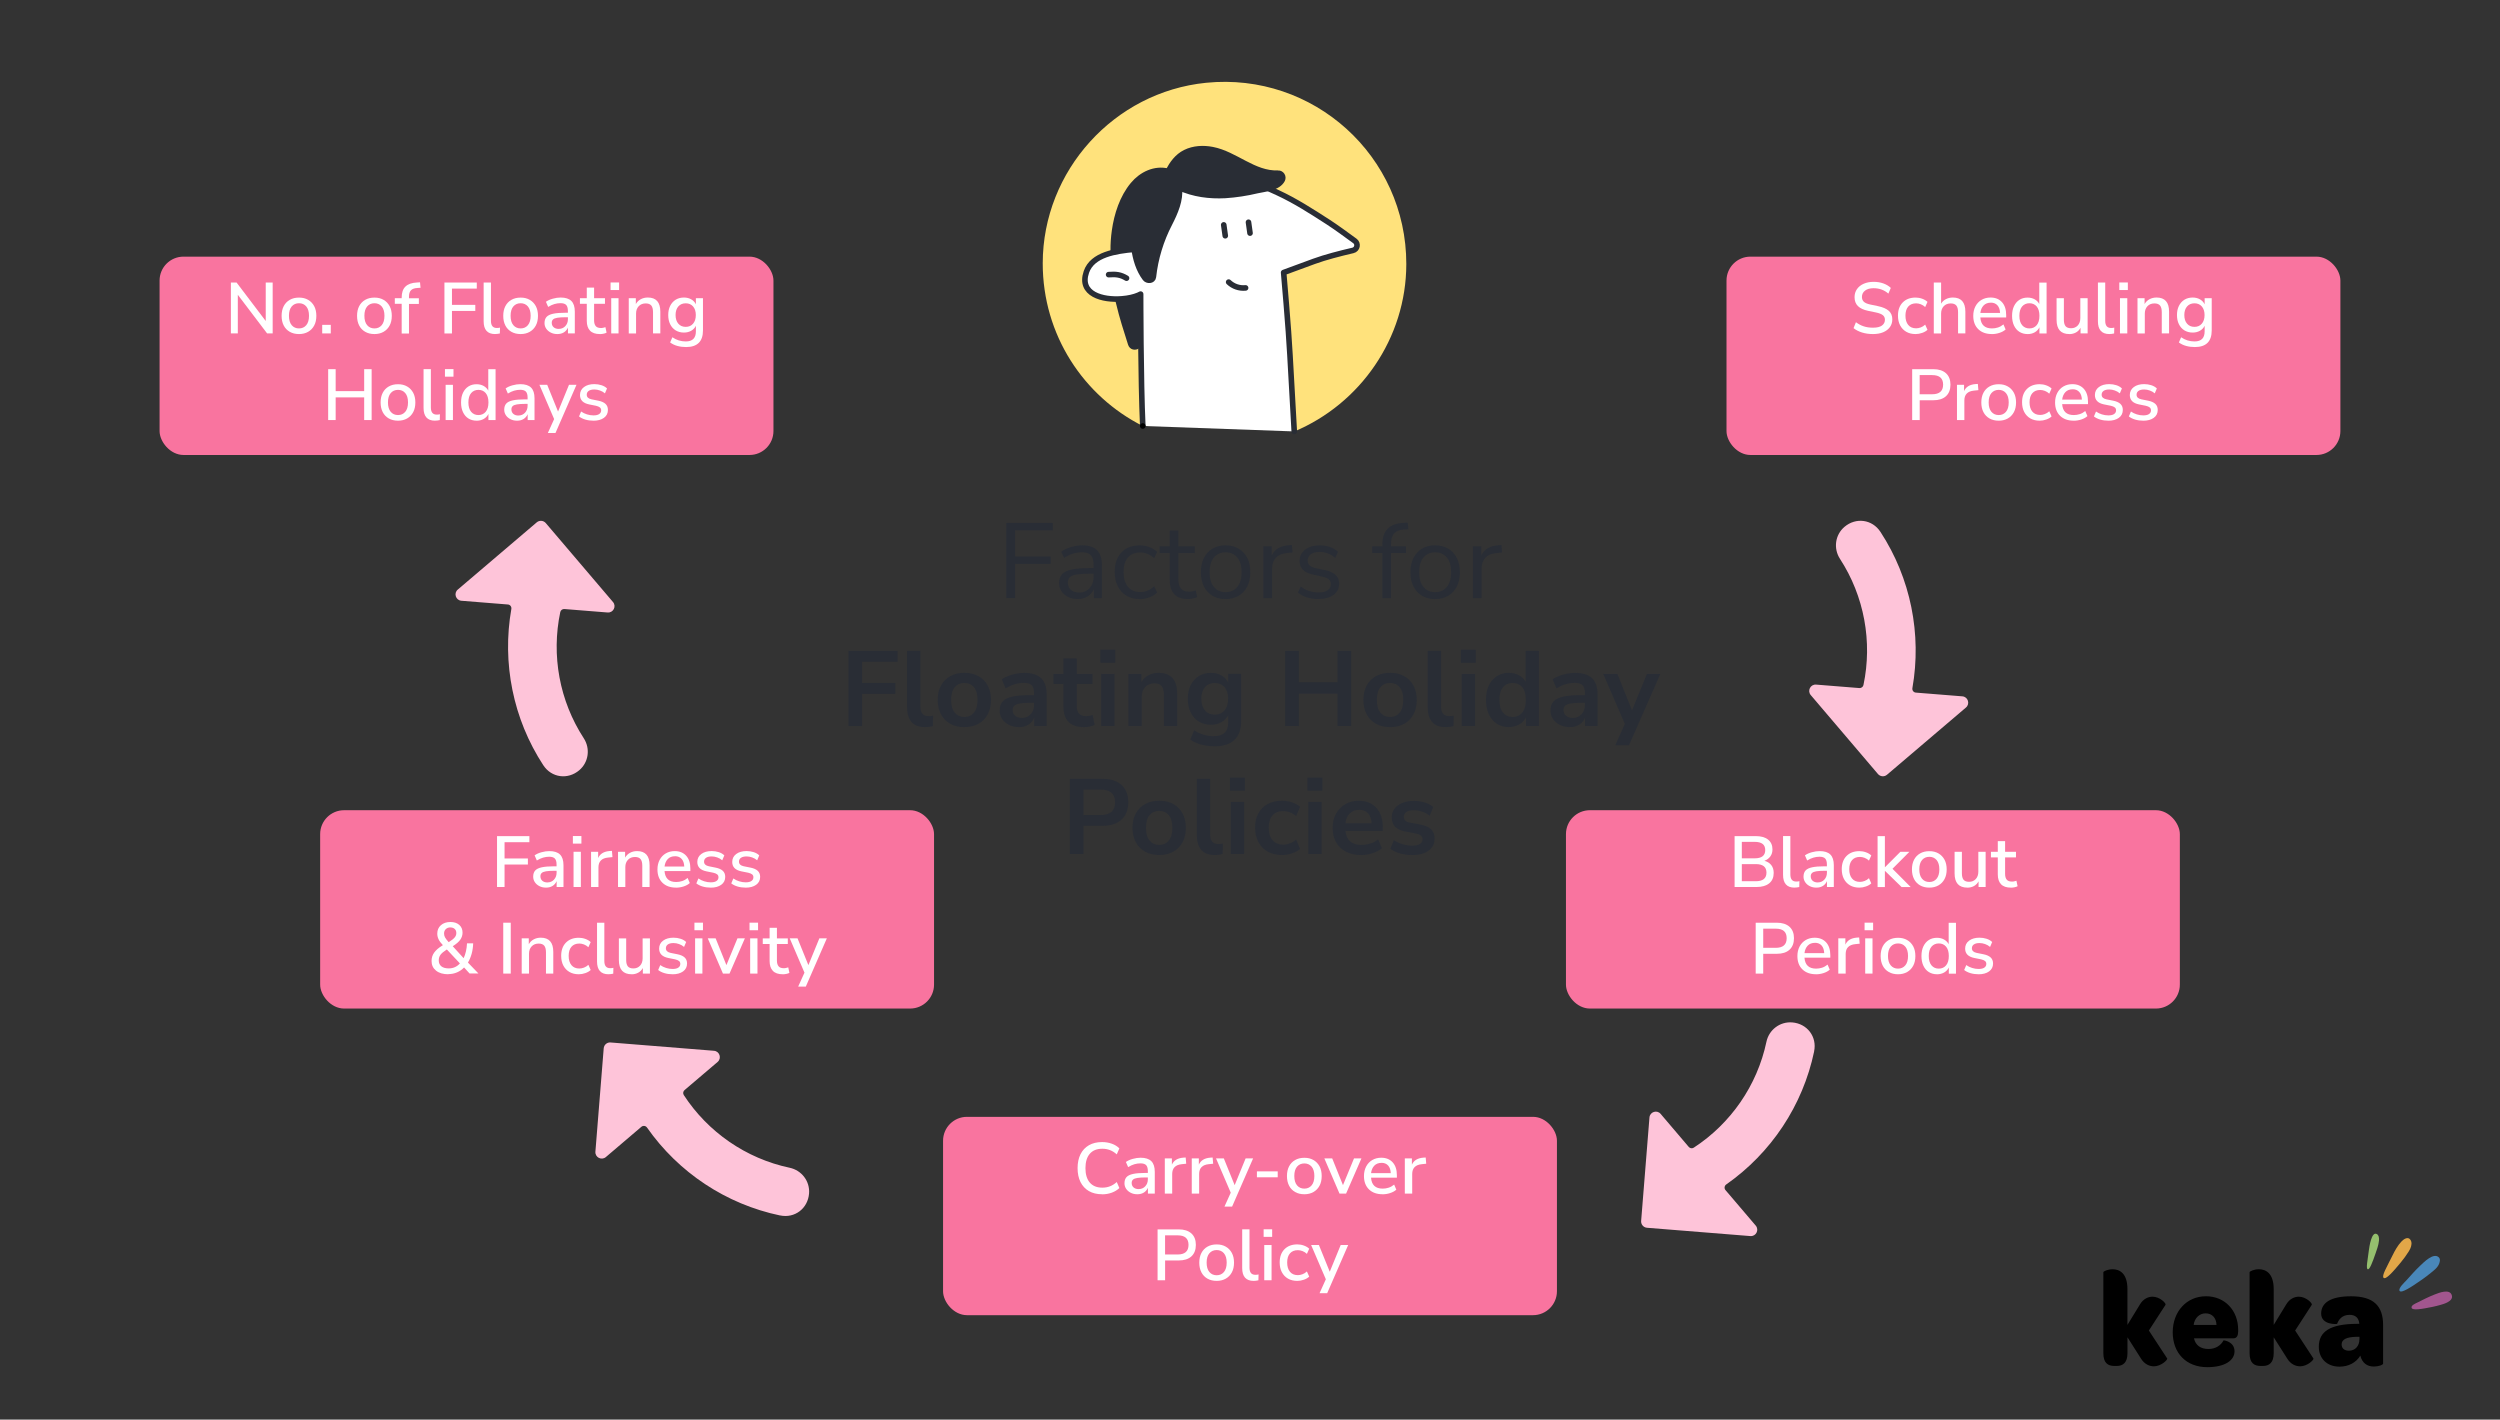
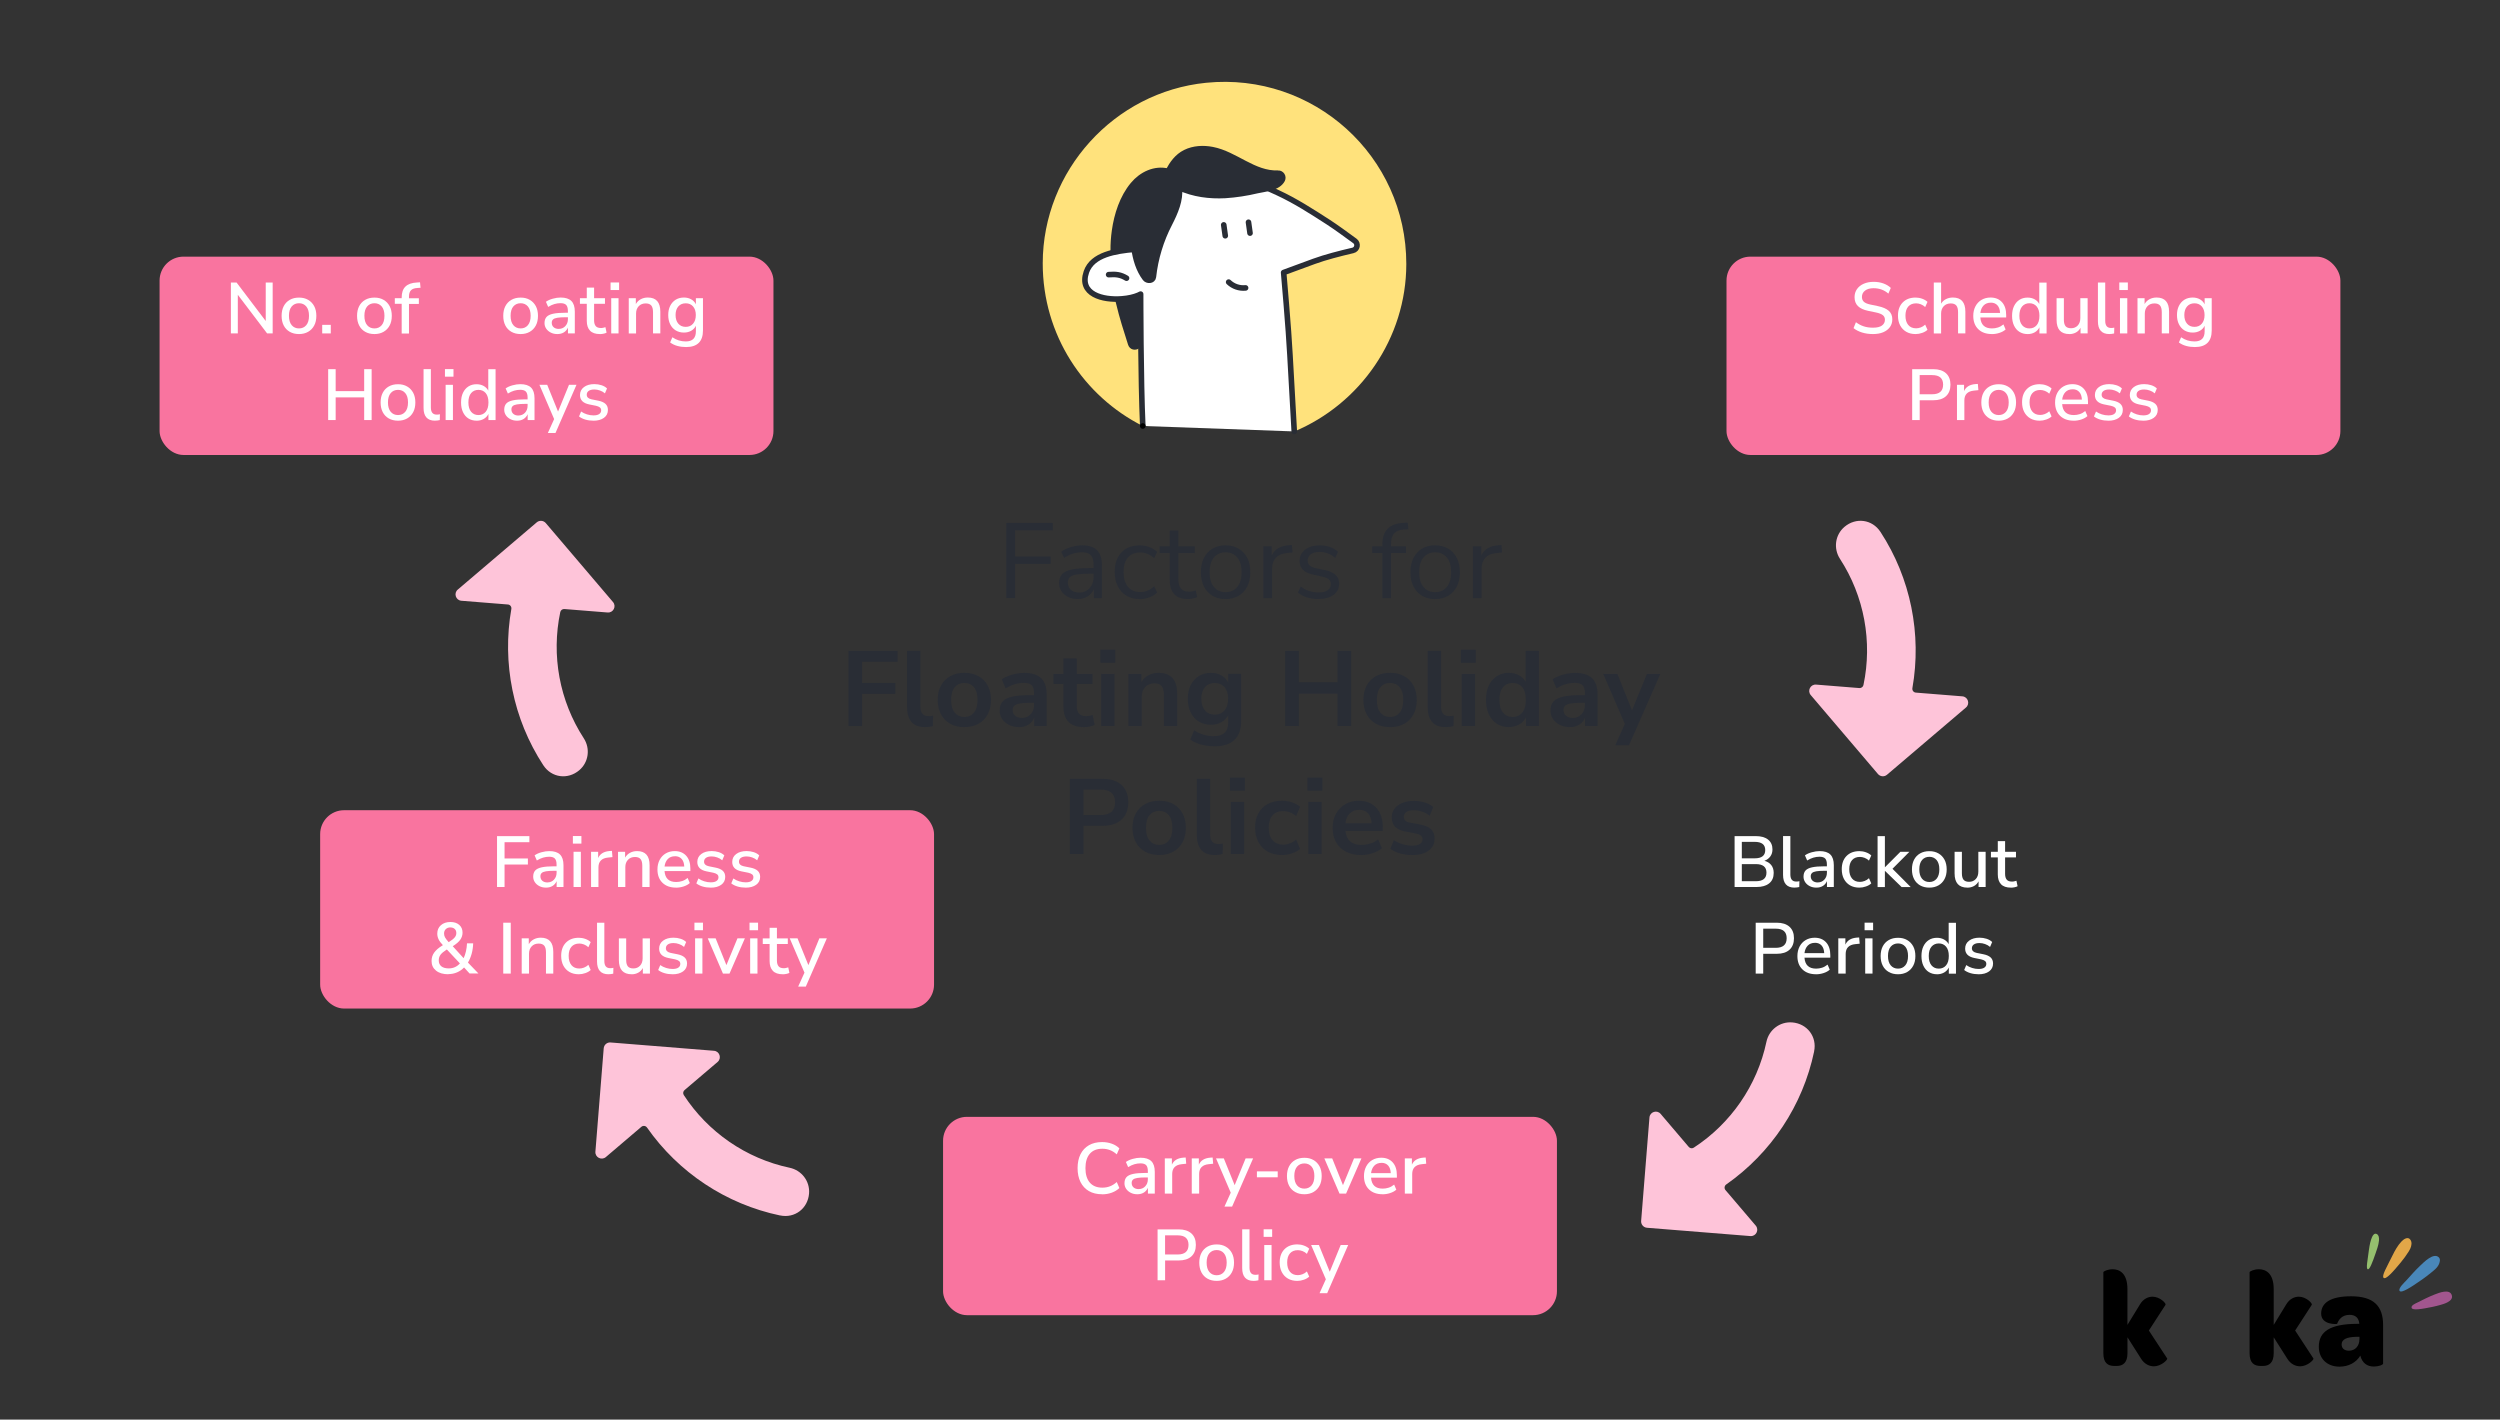
<svg xmlns="http://www.w3.org/2000/svg" id="Layer_1" viewBox="0 0 670.69 380.85">
  <rect x="0" y="0" width="670.69" height="380.85" fill="#333333" stroke="none" />
  <path d="M630.72,347.76c-5.52,0-8.01,1.79-8.01,4.64,0,3.11,4.24,2.85,4.28,2.75.43-1.1,1.28-2.41,3.37-2.41,1.55,0,2.46.84,2.59,2.41h-.64c-7.1.04-10.23,2.01-10.23,6.15,0,3.14,2.18,5.34,5.55,5.34,2.43,0,4.48-1.1,5.58-2.96.51,1.94,1.78,2.93,3.63,2.93,1.25,0,2.49-.44,2.49-.81v-10.32c0-5.19-2.62-7.72-8.61-7.72ZM632.98,359.25c0,1.83-1.11,3.11-2.83,3.11-1.18,0-1.95-.62-1.95-1.68,0-1.39,1.38-1.98,3.98-2.05h.81v.62h0Z" style="fill-rule:evenodd;" />
  <path d="M620.64,364.45l-4.91-7.5,4.48-6.92c.17-.4-1.55-2.16-3.5-2.16-1.11,0-2.49.55-3.4,2.12l-3.33,5.45v-9.59c0-4.28-2.12-5.34-3.98-5.34-1.31,0-2.49.55-2.49.8v21.73c0,2.6,1.21,3.41,2.93,3.41h.67c1.65,0,2.87-.88,2.87-3.41v-4.28l3.6,5.67c.94,1.57,2.32,2.12,3.5,2.12,1.92,0,3.73-1.75,3.57-2.12Z" style="fill-rule:evenodd;" />
-   <path d="M591.77,347.76c-5.15,0-8.88,4.1-8.88,9.66s3.6,9.36,9.28,9.36c4.72,0,7.3-1.83,7.3-4.25,0-2.67-2.96-3-2.96-2.93-.64,1.25-2.02,2.3-4.04,2.3s-3.47-.95-3.87-2.85h10.54c.98,0,1.28-.77,1.31-1.83v-.44c0-5.23-3.57-9.03-8.69-9.03ZM588.51,355.45c.2-1.79,1.52-3.11,3.19-3.11,1.78,0,2.89,1.25,2.93,3.11h-6.12Z" style="fill-rule:evenodd;" />
  <path d="M581.41,364.45l-4.92-7.5,4.48-6.92c.17-.4-1.55-2.16-3.5-2.16-1.11,0-2.49.55-3.4,2.12l-3.33,5.45v-9.59c0-4.28-2.12-5.34-3.97-5.34-1.31,0-2.49.55-2.49.8v21.73c0,2.6,1.21,3.41,2.93,3.41h.68c1.65,0,2.86-.88,2.86-3.41v-4.28l3.6,5.67c.94,1.57,2.32,2.12,3.5,2.12,1.91,0,3.73-1.75,3.56-2.12Z" style="fill-rule:evenodd;" />
  <path d="M638.23,332.79c-.1,1.25-.69,2.78-.92,3.45-.85,2.48-1.61,4.47-2.11,4.26-.5-.21-.04-2.36.3-5.02.13-1,.72-5.21,2.15-4.41.52.29.64.95.58,1.72Z" style="fill:#95c06e; fill-rule:evenodd;" />
  <path d="M646.63,334.95c-.12.27-.26.54-.4.75-.66,1.06-1.41,2.07-2.19,3.02-2.14,2.59-3.97,4.63-4.57,4.1-.6-.54.88-2.94,2.4-6.05.64-1.31,1.4-2.66,2.37-3.69.56-.6,1.69-1.42,2.36-.55.55.7.37,1.64.03,2.42Z" style="fill:#e2a748; fill-rule:evenodd;" />
  <path d="M656.6,349.38c-.65.34-1.4.56-1.86.69-.69.2-1.39.37-2.09.52-3,.62-5.47,1.02-5.68.27-.19-.67,1.03-1.15,1.44-1.36,1.56-.79,3.15-1.6,4.78-2.23,1.07-.42,3.94-1.58,4.55.14.33.91-.33,1.54-1.15,1.97Z" style="fill:#a2568e; fill-rule:evenodd;" />
  <path d="M653.76,340.02c-.44.52-1,.95-1.5,1.36-.78.65-1.58,1.26-2.41,1.84-3.05,2.14-5.61,3.78-6.08,3.11-.5-.71,1.49-2.48,1.82-2.86,1.17-1.31,2.35-2.65,3.62-3.85.96-.91,3.67-3.73,5.09-2.28.49.5.21,1.41-.06,1.95-.13.27-.29.5-.49.73Z" style="fill:#4987b9; fill-rule:evenodd;" />
  <rect x="85.89" y="217.36" width="164.69" height="53.21" rx="6.42" ry="6.42" style="fill:#f9749f;" />
  <path d="M133.34,237.96v-13.65h8.68v1.63h-6.66v4.36h6.26v1.63h-6.26v6.04h-2.01Z" style="fill:#fff;" />
  <path d="M146.49,238.13c-.66,0-1.25-.13-1.76-.39-.52-.26-.93-.61-1.23-1.05-.3-.44-.46-.94-.46-1.49,0-.7.18-1.25.53-1.65.35-.4.94-.69,1.76-.87.82-.18,1.93-.27,3.32-.27h.66v-.5c0-.74-.16-1.27-.46-1.59-.31-.32-.82-.48-1.53-.48-.54,0-1.08.08-1.63.24-.54.16-1.1.42-1.67.77l-.6-1.38c.49-.35,1.1-.63,1.84-.83.74-.21,1.44-.31,2.11-.31,1.29,0,2.25.31,2.87.92.62.61.93,1.57.93,2.88v5.83h-1.84v-1.57c-.23.54-.59.97-1.08,1.28-.49.31-1.08.46-1.76.46ZM146.88,236.73c.7,0,1.28-.25,1.74-.74.46-.49.7-1.11.7-1.86v-.52h-.64c-.94,0-1.68.05-2.22.14-.54.09-.92.24-1.14.46-.23.21-.34.51-.34.88,0,.49.17.89.5,1.19.34.3.8.46,1.39.46Z" style="fill:#fff;" />
  <path d="M153.69,226.32v-2.03h2.29v2.03h-2.29ZM153.87,237.96v-9.45h1.96v9.45h-1.96Z" style="fill:#fff;" />
  <path d="M158.57,237.96v-9.45h1.9v1.68c.49-1.12,1.51-1.75,3.06-1.88l.64-.04.14,1.67-1.18.12c-1.72.17-2.58,1.05-2.58,2.65v5.25h-1.98Z" style="fill:#fff;" />
  <path d="M165.8,237.96v-9.45h1.9v1.57c.32-.57.77-1,1.33-1.3s1.19-.45,1.89-.45c2.23,0,3.35,1.27,3.35,3.8v5.83h-1.96v-5.71c0-.81-.16-1.41-.47-1.78-.32-.37-.81-.56-1.48-.56-.79,0-1.42.25-1.89.75-.47.5-.71,1.15-.71,1.97v5.34h-1.96Z" style="fill:#fff;" />
  <path d="M181.38,238.13c-1.55,0-2.77-.44-3.66-1.31s-1.34-2.06-1.34-3.57c0-.97.2-1.82.59-2.57.39-.74.94-1.32,1.64-1.73s1.5-.62,2.4-.62c1.3,0,2.33.42,3.08,1.25.75.83,1.12,1.98,1.12,3.44v.66h-6.93c.14,1.96,1.18,2.94,3.12,2.94.54,0,1.07-.08,1.6-.25.52-.17,1.02-.45,1.48-.83l.58,1.36c-.43.39-.97.69-1.65.91-.67.22-1.35.33-2.03.33ZM181.09,229.71c-.81,0-1.46.25-1.94.75-.48.5-.77,1.18-.87,2.01h5.29c-.04-.88-.27-1.56-.7-2.04-.43-.48-1.02-.73-1.78-.73Z" style="fill:#fff;" />
  <path d="M190.66,238.13c-.77,0-1.5-.1-2.17-.3-.67-.2-1.23-.48-1.68-.84l.56-1.32c.48.34,1,.59,1.58.77.57.18,1.15.27,1.73.27.68,0,1.2-.12,1.55-.37.35-.25.52-.57.52-.99,0-.34-.12-.6-.35-.78-.23-.19-.58-.33-1.05-.44l-1.84-.37c-1.63-.34-2.44-1.17-2.44-2.52,0-.89.36-1.6,1.07-2.13s1.64-.79,2.79-.79c.66,0,1.29.1,1.89.29.6.19,1.1.48,1.5.87l-.56,1.32c-.39-.34-.83-.59-1.34-.77-.5-.18-1-.27-1.49-.27-.67,0-1.18.13-1.53.38s-.52.59-.52,1.02c0,.65.43,1.06,1.28,1.24l1.84.37c.84.17,1.47.45,1.91.85.43.4.65.94.65,1.63,0,.9-.36,1.61-1.07,2.12-.71.51-1.65.77-2.83.77Z" style="fill:#fff;" />
  <path d="M200.03,238.13c-.77,0-1.5-.1-2.17-.3-.67-.2-1.23-.48-1.68-.84l.56-1.32c.48.34,1,.59,1.58.77.57.18,1.15.27,1.73.27.68,0,1.2-.12,1.55-.37.35-.25.52-.57.52-.99,0-.34-.12-.6-.35-.78-.23-.19-.58-.33-1.05-.44l-1.84-.37c-1.63-.34-2.44-1.17-2.44-2.52,0-.89.36-1.6,1.07-2.13s1.64-.79,2.79-.79c.66,0,1.29.1,1.89.29.6.19,1.1.48,1.5.87l-.56,1.32c-.39-.34-.83-.59-1.34-.77-.5-.18-1-.27-1.49-.27-.67,0-1.18.13-1.53.38s-.52.59-.52,1.02c0,.65.43,1.06,1.28,1.24l1.84.37c.84.17,1.47.45,1.91.85.43.4.65.94.65,1.63,0,.9-.36,1.61-1.07,2.12-.71.51-1.65.77-2.83.77Z" style="fill:#fff;" />
  <path d="M120.29,261.37c-1.41,0-2.51-.32-3.31-.97s-1.2-1.5-1.2-2.58c0-.88.24-1.64.72-2.29.48-.65,1.17-1.25,2.09-1.82l.23-.14c-.55-.58-.95-1.11-1.17-1.6-.23-.48-.34-.98-.34-1.5,0-.93.32-1.68.97-2.26.65-.57,1.5-.86,2.58-.86.97,0,1.75.26,2.34.77.59.52.89,1.21.89,2.09,0,.67-.2,1.29-.59,1.87-.39.57-1.07,1.17-2.04,1.77l2.92,3.21c.26-.53.46-1.14.62-1.83.16-.69.25-1.41.29-2.16h1.65c-.03.99-.16,1.93-.41,2.82-.25.88-.58,1.67-.99,2.35l2.81,2.92h-2.38l-1.47-1.61c-.54.57-1.17,1.01-1.9,1.32-.72.31-1.49.46-2.3.46ZM120.38,259.8c1.21,0,2.21-.45,3-1.34l-3.5-3.74-.12.08c-.75.48-1.28.93-1.59,1.35-.31.42-.46.93-.46,1.52,0,.67.23,1.19.69,1.57.46.37,1.12.56,1.98.56ZM120.85,248.8c-.52,0-.93.15-1.25.46-.32.3-.47.7-.47,1.19,0,.38.09.72.26,1.03.17.31.5.74.98,1.28.75-.46,1.28-.88,1.59-1.24.31-.36.46-.76.46-1.2,0-.48-.15-.85-.44-1.11-.29-.26-.67-.4-1.13-.4Z" style="fill:#fff;" />
  <path d="M135.01,261.19v-13.65h2.01v13.65h-2.01Z" style="fill:#fff;" />
  <path d="M139.96,261.19v-9.45h1.9v1.57c.32-.57.77-1,1.33-1.3s1.19-.45,1.89-.45c2.23,0,3.35,1.27,3.35,3.8v5.83h-1.96v-5.71c0-.81-.16-1.41-.47-1.78-.32-.37-.81-.56-1.48-.56-.79,0-1.42.25-1.89.75-.47.5-.71,1.15-.71,1.97v5.34h-1.96Z" style="fill:#fff;" />
  <path d="M155.28,261.37c-.97,0-1.8-.2-2.51-.61-.7-.41-1.25-.98-1.64-1.72-.39-.74-.58-1.62-.58-2.62,0-1.5.43-2.68,1.28-3.54.85-.86,2-1.3,3.45-1.3.59,0,1.18.1,1.76.31.58.21,1.06.49,1.43.85l-.62,1.38c-.36-.34-.76-.58-1.19-.75-.43-.16-.84-.24-1.23-.24-.92,0-1.62.29-2.12.86-.5.57-.75,1.39-.75,2.45s.25,1.89.75,2.49c.5.6,1.2.9,2.12.9.39,0,.8-.08,1.23-.24.43-.16.83-.41,1.19-.75l.62,1.39c-.37.35-.85.63-1.44.83-.59.21-1.17.31-1.75.31Z" style="fill:#fff;" />
  <path d="M163.24,261.37c-1.03,0-1.8-.29-2.31-.87s-.76-1.43-.76-2.56v-10.4h1.96v10.28c0,1.28.52,1.92,1.57,1.92.16,0,.3,0,.44-.02s.27-.04.42-.08l-.04,1.57c-.44.1-.86.15-1.26.15Z" style="fill:#fff;" />
  <path d="M169.46,261.37c-2.29,0-3.43-1.27-3.43-3.81v-5.81h1.96v5.83c0,.76.16,1.32.46,1.69.31.36.8.54,1.47.54.74,0,1.33-.25,1.79-.74.46-.49.69-1.15.69-1.98v-5.34h1.96v9.45h-1.9v-1.51c-.31.56-.72.98-1.24,1.26-.52.28-1.1.43-1.76.43Z" style="fill:#fff;" />
  <path d="M180.42,261.37c-.77,0-1.5-.1-2.17-.3-.67-.2-1.23-.48-1.68-.84l.56-1.32c.48.34,1,.59,1.58.77.57.18,1.15.27,1.73.27.68,0,1.2-.12,1.55-.37.35-.25.52-.57.52-.99,0-.34-.12-.6-.35-.78-.23-.19-.58-.33-1.05-.44l-1.84-.37c-1.63-.34-2.44-1.17-2.44-2.52,0-.89.36-1.6,1.07-2.13s1.64-.79,2.79-.79c.66,0,1.29.1,1.89.29.6.19,1.1.48,1.5.87l-.56,1.32c-.39-.34-.83-.59-1.34-.77-.5-.18-1-.27-1.49-.27-.67,0-1.18.13-1.53.38s-.52.59-.52,1.02c0,.65.43,1.06,1.28,1.24l1.84.37c.84.17,1.47.45,1.91.85.43.4.65.94.65,1.63,0,.9-.36,1.61-1.07,2.12-.71.51-1.65.77-2.83.77Z" style="fill:#fff;" />
  <path d="M186.3,249.56v-2.03h2.29v2.03h-2.29ZM186.48,261.19v-9.45h1.96v9.45h-1.96Z" style="fill:#fff;" />
  <path d="M193.95,261.19l-4.07-9.45h2.11l2.89,7.18,2.96-7.18h1.99l-4.12,9.45h-1.76Z" style="fill:#fff;" />
  <path d="M201.08,249.56v-2.03h2.29v2.03h-2.29ZM201.25,261.19v-9.45h1.96v9.45h-1.96Z" style="fill:#fff;" />
  <path d="M209.99,261.37c-1.19,0-2.07-.3-2.65-.91s-.87-1.48-.87-2.63v-4.57h-1.84v-1.51h1.84v-2.85h1.96v2.85h2.92v1.51h-2.92v4.42c0,.68.15,1.2.44,1.55.29.35.76.52,1.42.52.21,0,.41-.02.6-.07s.39-.1.58-.16l.31,1.47c-.19.12-.46.21-.8.28s-.67.11-.98.11Z" style="fill:#fff;" />
  <path d="M214.13,264.68l1.69-3.74-3.95-9.2h2.09l2.91,7.18,2.94-7.18h2.01l-5.64,12.94h-2.05Z" style="fill:#fff;" />
  <rect x="253" y="299.62" width="164.69" height="53.21" rx="6.42" ry="6.42" style="fill:#f9749f;" />
  <path d="M295.67,320.39c-1.38,0-2.56-.28-3.54-.85-.98-.57-1.73-1.38-2.26-2.43-.52-1.05-.78-2.29-.78-3.73s.26-2.67.78-3.72c.52-1.05,1.28-1.85,2.26-2.42.98-.57,2.16-.85,3.54-.85.93,0,1.8.15,2.61.44.81.29,1.48.71,2.02,1.25l-.7,1.61c-.59-.53-1.2-.91-1.83-1.15s-1.31-.36-2.04-.36c-1.47,0-2.59.45-3.37,1.36-.77.9-1.16,2.19-1.16,3.85s.39,2.95,1.16,3.86c.78.91,1.9,1.37,3.37,1.37.74,0,1.42-.12,2.04-.36.63-.24,1.24-.62,1.83-1.15l.7,1.61c-.54.53-1.22.94-2.02,1.24-.81.3-1.68.45-2.61.45Z" style="fill:#fff;" />
  <path d="M305.12,320.39c-.66,0-1.25-.13-1.76-.39-.52-.26-.93-.61-1.23-1.05-.3-.44-.46-.94-.46-1.49,0-.7.18-1.25.53-1.65.35-.4.94-.69,1.76-.87.82-.18,1.93-.27,3.32-.27h.66v-.5c0-.74-.16-1.27-.46-1.59-.31-.32-.82-.48-1.53-.48-.54,0-1.08.08-1.63.24-.54.16-1.1.42-1.67.77l-.6-1.38c.49-.35,1.1-.63,1.84-.83.74-.21,1.44-.31,2.11-.31,1.29,0,2.25.31,2.87.92.62.61.93,1.57.93,2.88v5.83h-1.84v-1.57c-.23.54-.59.97-1.08,1.28-.49.31-1.08.46-1.76.46ZM305.5,319c.7,0,1.28-.25,1.74-.74.46-.49.7-1.11.7-1.86v-.52h-.64c-.94,0-1.68.05-2.22.14-.54.09-.92.24-1.14.46-.23.21-.34.51-.34.88,0,.49.17.89.5,1.19.34.3.8.46,1.39.46Z" style="fill:#fff;" />
  <path d="M312.49,320.22v-9.45h1.9v1.68c.49-1.12,1.51-1.75,3.06-1.88l.64-.04.14,1.67-1.18.12c-1.72.17-2.58,1.05-2.58,2.65v5.25h-1.98Z" style="fill:#fff;" />
  <path d="M319.72,320.22v-9.45h1.9v1.68c.49-1.12,1.51-1.75,3.06-1.88l.64-.04.14,1.67-1.18.12c-1.72.17-2.58,1.05-2.58,2.65v5.25h-1.98Z" style="fill:#fff;" />
  <path d="M328.49,323.71l1.69-3.74-3.95-9.2h2.09l2.91,7.18,2.94-7.18h2.01l-5.64,12.94h-2.05Z" style="fill:#fff;" />
  <path d="M337.2,315.84v-1.59h5.58v1.59h-5.58Z" style="fill:#fff;" />
  <path d="M349.93,320.39c-.96,0-1.78-.2-2.48-.6-.7-.4-1.24-.96-1.62-1.69-.38-.73-.57-1.6-.57-2.6s.19-1.88.57-2.6c.38-.73.92-1.29,1.62-1.69.7-.4,1.52-.6,2.48-.6s1.74.2,2.44.6c.7.4,1.24.97,1.63,1.69.39.73.58,1.6.58,2.6s-.19,1.88-.58,2.6c-.39.73-.93,1.29-1.63,1.69-.7.4-1.51.6-2.44.6ZM349.93,318.88c.8,0,1.45-.29,1.94-.87.49-.58.74-1.42.74-2.52s-.25-1.93-.74-2.51c-.49-.57-1.14-.86-1.94-.86s-1.47.29-1.96.86c-.49.57-.74,1.41-.74,2.51s.25,1.94.74,2.52,1.14.87,1.96.87Z" style="fill:#fff;" />
  <path d="M359.36,320.22l-4.07-9.45h2.11l2.89,7.18,2.96-7.18h1.99l-4.12,9.45h-1.76Z" style="fill:#fff;" />
  <path d="M370.92,320.39c-1.55,0-2.77-.44-3.66-1.31s-1.34-2.06-1.34-3.57c0-.97.2-1.82.59-2.57.39-.74.94-1.32,1.64-1.73s1.5-.62,2.4-.62c1.3,0,2.33.42,3.08,1.25.75.83,1.12,1.98,1.12,3.44v.66h-6.93c.14,1.96,1.18,2.94,3.12,2.94.54,0,1.07-.08,1.6-.25.52-.17,1.02-.45,1.48-.83l.58,1.36c-.43.39-.97.69-1.65.91-.67.22-1.35.33-2.03.33ZM370.63,311.97c-.81,0-1.46.25-1.94.75-.48.5-.77,1.18-.87,2.01h5.29c-.04-.88-.27-1.56-.7-2.04-.43-.48-1.02-.73-1.78-.73Z" style="fill:#fff;" />
  <path d="M376.88,320.22v-9.45h1.9v1.68c.49-1.12,1.51-1.75,3.06-1.88l.64-.04.14,1.67-1.18.12c-1.72.17-2.58,1.05-2.58,2.65v5.25h-1.98Z" style="fill:#fff;" />
  <path d="M310.55,343.46v-13.65h5.66c1.47,0,2.61.37,3.41,1.09.8.73,1.2,1.75,1.2,3.07s-.4,2.36-1.2,3.09c-.8.73-1.94,1.09-3.41,1.09h-3.64v5.31h-2.01ZM312.56,336.55h3.35c1.96,0,2.94-.86,2.94-2.58s-.98-2.56-2.94-2.56h-3.35v5.13Z" style="fill:#fff;" />
  <path d="M326.41,343.63c-.96,0-1.78-.2-2.48-.6s-1.24-.96-1.62-1.69c-.38-.73-.57-1.6-.57-2.6s.19-1.88.57-2.6c.38-.73.92-1.29,1.62-1.69.7-.4,1.52-.6,2.48-.6s1.74.2,2.44.6c.7.4,1.24.97,1.63,1.69.39.73.58,1.6.58,2.6s-.19,1.88-.58,2.6c-.39.73-.93,1.29-1.63,1.69-.7.4-1.51.6-2.44.6ZM326.41,342.12c.8,0,1.45-.29,1.94-.87.49-.58.74-1.42.74-2.52s-.25-1.93-.74-2.51c-.49-.57-1.14-.86-1.94-.86s-1.47.29-1.96.86c-.49.57-.74,1.41-.74,2.51s.25,1.94.74,2.52,1.14.87,1.96.87Z" style="fill:#fff;" />
  <path d="M336.32,343.63c-1.03,0-1.8-.29-2.31-.87-.51-.58-.76-1.43-.76-2.56v-10.4h1.96v10.28c0,1.28.52,1.92,1.57,1.92.16,0,.3,0,.44-.02s.27-.04.42-.08l-.04,1.57c-.44.1-.86.16-1.26.16Z" style="fill:#fff;" />
  <path d="M339,331.82v-2.03h2.29v2.03h-2.29ZM339.17,343.46v-9.45h1.96v9.45h-1.96Z" style="fill:#fff;" />
  <path d="M348.04,343.63c-.97,0-1.8-.2-2.51-.61-.7-.41-1.25-.98-1.64-1.72-.39-.74-.58-1.62-.58-2.62,0-1.5.43-2.68,1.28-3.54.85-.86,2-1.3,3.45-1.3.59,0,1.18.1,1.76.31.58.21,1.06.49,1.43.85l-.62,1.38c-.36-.34-.76-.58-1.19-.75-.43-.16-.84-.24-1.23-.24-.92,0-1.62.29-2.12.86-.5.57-.75,1.39-.75,2.45s.25,1.89.75,2.49c.5.6,1.2.9,2.12.9.39,0,.8-.08,1.23-.24.43-.16.83-.41,1.19-.75l.62,1.39c-.37.35-.85.63-1.44.83-.59.21-1.17.31-1.75.31Z" style="fill:#fff;" />
  <path d="M354,346.94l1.69-3.74-3.95-9.2h2.09l2.91,7.18,2.94-7.18h2.01l-5.64,12.94h-2.05Z" style="fill:#fff;" />
-   <rect x="420.11" y="217.36" width="164.69" height="53.21" rx="6.42" ry="6.42" style="fill:#f9749f;" />
  <path d="M465.35,237.96v-13.65h5.69c1.42,0,2.52.31,3.3.94.78.63,1.17,1.5,1.17,2.62,0,.74-.19,1.37-.58,1.9s-.92.92-1.59,1.16c.79.21,1.4.59,1.84,1.14.44.56.66,1.26.66,2.11,0,1.21-.4,2.15-1.21,2.8-.81.65-1.93.98-3.36.98h-5.93ZM467.29,230.27h3.45c1.88,0,2.83-.74,2.83-2.21s-.94-2.21-2.83-2.21h-3.45v4.42ZM467.29,236.41h3.76c1.9,0,2.85-.77,2.85-2.3s-.95-2.29-2.85-2.29h-3.76v4.59Z" style="fill:#fff;" />
  <path d="M481.42,238.13c-1.03,0-1.8-.29-2.31-.87s-.76-1.43-.76-2.56v-10.4h1.96v10.28c0,1.28.52,1.92,1.57,1.92.16,0,.3,0,.44-.02s.27-.04.42-.08l-.04,1.57c-.44.1-.86.15-1.26.15Z" style="fill:#fff;" />
  <path d="M487.29,238.13c-.66,0-1.25-.13-1.76-.39-.52-.26-.93-.61-1.23-1.05-.3-.44-.46-.94-.46-1.49,0-.7.18-1.25.53-1.65.35-.4.94-.69,1.76-.87.82-.18,1.93-.27,3.32-.27h.66v-.5c0-.74-.16-1.27-.46-1.59-.31-.32-.82-.48-1.53-.48-.54,0-1.08.08-1.63.24-.54.16-1.1.42-1.67.77l-.6-1.38c.49-.35,1.1-.63,1.84-.83.74-.21,1.44-.31,2.11-.31,1.29,0,2.25.31,2.87.92.62.61.93,1.57.93,2.88v5.83h-1.84v-1.57c-.23.54-.59.97-1.08,1.28-.49.31-1.08.46-1.76.46ZM487.68,236.73c.7,0,1.28-.25,1.74-.74.46-.49.7-1.11.7-1.86v-.52h-.64c-.94,0-1.68.05-2.22.14-.54.09-.92.24-1.14.46-.23.21-.34.51-.34.88,0,.49.17.89.5,1.19.34.3.8.46,1.39.46Z" style="fill:#fff;" />
  <path d="M498.83,238.13c-.97,0-1.8-.2-2.51-.61-.7-.41-1.25-.98-1.64-1.72-.39-.74-.58-1.62-.58-2.62,0-1.5.43-2.68,1.28-3.54.85-.86,2-1.3,3.45-1.3.59,0,1.18.1,1.76.31.58.21,1.06.49,1.43.85l-.62,1.38c-.36-.34-.76-.58-1.19-.75-.43-.16-.84-.24-1.23-.24-.92,0-1.62.29-2.12.86-.5.57-.75,1.39-.75,2.45s.25,1.89.75,2.49c.5.6,1.2.9,2.12.9.39,0,.8-.08,1.23-.24.43-.16.83-.41,1.19-.75l.62,1.39c-.37.35-.85.63-1.44.83-.59.21-1.17.31-1.75.31Z" style="fill:#fff;" />
  <path d="M503.71,237.96v-13.65h1.96v8.33h.04l4.11-4.12h2.42l-4.53,4.55,4.88,4.9h-2.44l-4.44-4.32h-.04v4.32h-1.96Z" style="fill:#fff;" />
  <path d="M517.6,238.13c-.96,0-1.78-.2-2.48-.6-.7-.4-1.24-.96-1.62-1.69-.38-.73-.57-1.6-.57-2.6s.19-1.88.57-2.6c.38-.73.92-1.29,1.62-1.69.7-.4,1.52-.6,2.48-.6s1.74.2,2.44.6c.7.4,1.24.97,1.63,1.69.39.73.58,1.6.58,2.6s-.19,1.88-.58,2.6c-.39.73-.93,1.29-1.63,1.69-.7.4-1.51.6-2.44.6ZM517.6,236.62c.8,0,1.45-.29,1.94-.87.49-.58.74-1.42.74-2.52s-.25-1.93-.74-2.51c-.49-.57-1.14-.86-1.94-.86s-1.47.29-1.96.86c-.49.57-.74,1.41-.74,2.51s.25,1.94.74,2.52,1.14.87,1.96.87Z" style="fill:#fff;" />
  <path d="M527.8,238.13c-2.29,0-3.43-1.27-3.43-3.81v-5.81h1.96v5.83c0,.76.16,1.32.46,1.69.31.36.8.54,1.47.54.74,0,1.33-.25,1.79-.74.46-.49.69-1.15.69-1.98v-5.34h1.96v9.45h-1.9v-1.51c-.31.56-.72.98-1.24,1.26-.52.28-1.1.43-1.76.43Z" style="fill:#fff;" />
  <path d="M539.48,238.13c-1.19,0-2.07-.3-2.65-.91s-.87-1.48-.87-2.63v-4.57h-1.84v-1.51h1.84v-2.85h1.96v2.85h2.92v1.51h-2.92v4.42c0,.68.15,1.2.44,1.55.29.35.76.52,1.42.52.21,0,.41-.02.6-.07s.39-.1.58-.16l.31,1.47c-.19.12-.46.21-.8.28s-.67.11-.98.11Z" style="fill:#fff;" />
  <path d="M471.01,261.19v-13.65h5.66c1.47,0,2.61.37,3.41,1.09.8.73,1.2,1.75,1.2,3.07s-.4,2.36-1.2,3.09c-.8.73-1.94,1.09-3.41,1.09h-3.64v5.31h-2.01ZM473.03,254.28h3.35c1.96,0,2.94-.86,2.94-2.58s-.98-2.56-2.94-2.56h-3.35v5.13Z" style="fill:#fff;" />
  <path d="M487.2,261.37c-1.55,0-2.77-.44-3.66-1.31s-1.34-2.06-1.34-3.57c0-.97.2-1.82.59-2.57.39-.74.94-1.32,1.64-1.73s1.5-.62,2.4-.62c1.3,0,2.33.42,3.08,1.25.75.83,1.12,1.98,1.12,3.44v.66h-6.93c.14,1.96,1.18,2.94,3.12,2.94.54,0,1.07-.08,1.6-.25.52-.17,1.02-.45,1.48-.83l.58,1.36c-.43.39-.97.69-1.65.91-.67.22-1.35.33-2.03.33ZM486.91,252.94c-.81,0-1.46.25-1.94.75-.48.5-.77,1.18-.87,2.01h5.29c-.04-.88-.27-1.56-.7-2.04-.43-.48-1.02-.73-1.78-.73Z" style="fill:#fff;" />
  <path d="M493.17,261.19v-9.45h1.9v1.68c.49-1.12,1.51-1.75,3.06-1.88l.64-.04.14,1.67-1.18.12c-1.72.17-2.58,1.05-2.58,2.65v5.25h-1.98Z" style="fill:#fff;" />
  <path d="M500.22,249.56v-2.03h2.29v2.03h-2.29ZM500.39,261.19v-9.45h1.96v9.45h-1.96Z" style="fill:#fff;" />
  <path d="M509.2,261.37c-.96,0-1.78-.2-2.48-.6-.7-.4-1.24-.96-1.62-1.69-.38-.73-.57-1.6-.57-2.6s.19-1.88.57-2.6c.38-.73.92-1.29,1.62-1.69.7-.4,1.52-.6,2.48-.6s1.74.2,2.44.6c.7.4,1.24.97,1.63,1.69.39.73.58,1.6.58,2.6s-.19,1.88-.58,2.6c-.39.73-.93,1.29-1.63,1.69-.7.4-1.51.6-2.44.6ZM509.2,259.86c.8,0,1.45-.29,1.94-.87.49-.58.74-1.42.74-2.52s-.25-1.93-.74-2.51c-.49-.57-1.14-.86-1.94-.86s-1.47.29-1.96.86c-.49.57-.74,1.41-.74,2.51s.25,1.94.74,2.52,1.14.87,1.96.87Z" style="fill:#fff;" />
  <path d="M519.64,261.37c-.83,0-1.55-.2-2.18-.59-.63-.39-1.11-.96-1.46-1.69s-.52-1.61-.52-2.61.17-1.88.52-2.6c.35-.73.83-1.29,1.45-1.69.62-.4,1.35-.6,2.19-.6.71,0,1.34.15,1.9.46.55.31.97.73,1.24,1.26v-5.75h1.96v13.65h-1.92v-1.65c-.27.57-.69,1.01-1.25,1.34-.56.32-1.2.48-1.93.48ZM520.14,259.86c.8,0,1.45-.29,1.94-.87.49-.58.74-1.42.74-2.52s-.25-1.93-.74-2.51c-.49-.57-1.14-.86-1.94-.86s-1.47.29-1.96.86c-.49.57-.74,1.41-.74,2.51s.25,1.94.74,2.52,1.14.87,1.96.87Z" style="fill:#fff;" />
  <path d="M530.79,261.37c-.77,0-1.5-.1-2.17-.3-.67-.2-1.23-.48-1.68-.84l.56-1.32c.48.34,1,.59,1.58.77.57.18,1.15.27,1.73.27.68,0,1.2-.12,1.55-.37.35-.25.52-.57.52-.99,0-.34-.12-.6-.35-.78-.23-.19-.58-.33-1.05-.44l-1.84-.37c-1.63-.34-2.44-1.17-2.44-2.52,0-.89.36-1.6,1.07-2.13s1.64-.79,2.79-.79c.66,0,1.29.1,1.89.29.6.19,1.1.48,1.5.87l-.56,1.32c-.39-.34-.83-.59-1.34-.77-.5-.18-1-.27-1.49-.27-.67,0-1.18.13-1.53.38s-.52.59-.52,1.02c0,.65.43,1.06,1.28,1.24l1.84.37c.84.17,1.47.45,1.91.85.43.4.65.94.65,1.63,0,.9-.36,1.61-1.07,2.12-.71.51-1.65.77-2.83.77Z" style="fill:#fff;" />
  <rect x="42.81" y="68.85" width="164.69" height="53.21" rx="6.42" ry="6.42" style="fill:#f9749f;" />
  <path d="M61.94,89.45v-13.65h1.53l7.82,10.32v-10.32h1.86v13.65h-1.49l-7.86-10.36v10.36h-1.86Z" style="fill:#fff;" />
  <path d="M80.22,89.62c-.96,0-1.78-.2-2.48-.6-.7-.4-1.24-.96-1.62-1.69-.38-.73-.57-1.6-.57-2.6s.19-1.88.57-2.6c.38-.73.92-1.29,1.62-1.69.7-.4,1.52-.6,2.48-.6s1.74.2,2.44.6c.7.4,1.24.97,1.63,1.69.39.73.58,1.6.58,2.6s-.19,1.88-.58,2.6c-.39.73-.93,1.29-1.63,1.69-.7.4-1.51.6-2.44.6ZM80.22,88.11c.8,0,1.45-.29,1.94-.87.49-.58.74-1.42.74-2.52s-.25-1.93-.74-2.51c-.49-.57-1.14-.86-1.94-.86s-1.47.29-1.96.86c-.49.57-.74,1.41-.74,2.51s.25,1.94.74,2.52,1.14.87,1.96.87Z" style="fill:#fff;" />
  <path d="M86.44,89.45v-2.3h2.3v2.3h-2.3Z" style="fill:#fff;" />
  <path d="M100.46,89.62c-.96,0-1.78-.2-2.48-.6-.7-.4-1.24-.96-1.62-1.69-.38-.73-.57-1.6-.57-2.6s.19-1.88.57-2.6c.38-.73.92-1.29,1.62-1.69.7-.4,1.52-.6,2.48-.6s1.74.2,2.44.6c.7.4,1.24.97,1.63,1.69.39.73.58,1.6.58,2.6s-.19,1.88-.58,2.6c-.39.73-.93,1.29-1.63,1.69-.7.4-1.51.6-2.44.6ZM100.46,88.11c.8,0,1.45-.29,1.94-.87.49-.58.74-1.42.74-2.52s-.25-1.93-.74-2.51c-.49-.57-1.14-.86-1.94-.86s-1.47.29-1.96.86c-.49.57-.74,1.41-.74,2.51s.25,1.94.74,2.52,1.14.87,1.96.87Z" style="fill:#fff;" />
  <path d="M107.76,89.45v-7.94h-1.84v-1.51h1.84v-.17c0-1.3.33-2.29,1-2.94.67-.66,1.69-1.03,3.07-1.1l.85-.06.14,1.47-.89.06c-.79.05-1.35.26-1.7.64-.34.37-.51.93-.51,1.67v.45h2.65v1.51h-2.65v7.94h-1.96Z" style="fill:#fff;" />
-   <path d="M119.23,89.45v-13.65h8.68v1.63h-6.66v4.36h6.26v1.63h-6.26v6.04h-2.01Z" style="fill:#fff;" />
-   <path d="M132.82,89.62c-1.03,0-1.8-.29-2.31-.87s-.76-1.43-.76-2.56v-10.4h1.96v10.28c0,1.28.52,1.92,1.57,1.92.16,0,.3,0,.44-.02s.27-.04.42-.08l-.04,1.57c-.44.1-.86.15-1.26.15Z" style="fill:#fff;" />
  <path d="M139.68,89.62c-.96,0-1.78-.2-2.48-.6-.7-.4-1.24-.96-1.62-1.69-.38-.73-.57-1.6-.57-2.6s.19-1.88.57-2.6c.38-.73.92-1.29,1.62-1.69.7-.4,1.52-.6,2.48-.6s1.74.2,2.44.6c.7.4,1.24.97,1.63,1.69.39.73.58,1.6.58,2.6s-.19,1.88-.58,2.6c-.39.73-.93,1.29-1.63,1.69-.7.4-1.51.6-2.44.6ZM139.68,88.11c.8,0,1.45-.29,1.94-.87.49-.58.74-1.42.74-2.52s-.25-1.93-.74-2.51c-.49-.57-1.14-.86-1.94-.86s-1.47.29-1.96.86c-.49.57-.74,1.41-.74,2.51s.25,1.94.74,2.52,1.14.87,1.96.87Z" style="fill:#fff;" />
  <path d="M149.53,89.62c-.66,0-1.25-.13-1.76-.39-.52-.26-.93-.61-1.23-1.05-.3-.44-.46-.94-.46-1.49,0-.7.18-1.25.53-1.65.35-.4.94-.69,1.76-.87.82-.18,1.93-.27,3.32-.27h.66v-.5c0-.74-.16-1.27-.46-1.59-.31-.32-.82-.48-1.53-.48-.54,0-1.08.08-1.63.24-.54.16-1.1.42-1.67.77l-.6-1.38c.49-.35,1.1-.63,1.84-.83.74-.21,1.44-.31,2.11-.31,1.29,0,2.25.31,2.87.92.62.61.93,1.57.93,2.88v5.83h-1.84v-1.57c-.23.54-.59.97-1.08,1.28-.49.31-1.08.46-1.76.46ZM149.92,88.23c.7,0,1.28-.25,1.74-.74.46-.49.7-1.11.7-1.86v-.52h-.64c-.94,0-1.68.05-2.22.14-.54.09-.92.24-1.14.46-.23.21-.34.51-.34.88,0,.49.17.89.5,1.19.34.3.8.46,1.39.46Z" style="fill:#fff;" />
  <path d="M160.94,89.62c-1.19,0-2.07-.3-2.65-.91s-.87-1.48-.87-2.63v-4.57h-1.84v-1.51h1.84v-2.85h1.96v2.85h2.92v1.51h-2.92v4.42c0,.68.15,1.2.44,1.55.29.35.76.52,1.42.52.21,0,.41-.02.6-.07s.39-.1.58-.16l.31,1.47c-.19.12-.46.21-.8.28s-.67.11-.98.11Z" style="fill:#fff;" />
  <path d="M163.8,77.81v-2.03h2.29v2.03h-2.29ZM163.98,89.45v-9.45h1.96v9.45h-1.96Z" style="fill:#fff;" />
  <path d="M168.68,89.45v-9.45h1.9v1.57c.32-.57.77-1,1.33-1.3s1.19-.45,1.89-.45c2.23,0,3.35,1.27,3.35,3.8v5.83h-1.96v-5.71c0-.81-.16-1.41-.47-1.78-.32-.37-.81-.56-1.48-.56-.79,0-1.42.25-1.89.75-.47.5-.71,1.15-.71,1.97v5.34h-1.96Z" style="fill:#fff;" />
  <path d="M184.12,93.11c-.85,0-1.65-.1-2.38-.3-.74-.2-1.39-.51-1.96-.94l.6-1.39c.57.39,1.15.67,1.74.85.59.18,1.21.27,1.86.27,1.81,0,2.71-.9,2.71-2.71v-1.49c-.27.57-.69,1.01-1.27,1.34s-1.22.48-1.93.48c-.85,0-1.59-.2-2.23-.59-.63-.39-1.12-.94-1.47-1.65-.35-.7-.52-1.53-.52-2.47s.17-1.75.52-2.45c.35-.7.84-1.25,1.47-1.65.63-.39,1.38-.59,2.23-.59.72,0,1.37.16,1.94.48.57.32.99.77,1.26,1.34v-1.65h1.9v8.66c0,1.48-.38,2.6-1.14,3.34s-1.87,1.11-3.33,1.11ZM183.96,87.69c.83,0,1.48-.28,1.97-.85.49-.57.74-1.34.74-2.32s-.25-1.75-.74-2.31c-.49-.56-1.15-.84-1.97-.84s-1.49.28-1.98.84-.74,1.33-.74,2.31.25,1.76.74,2.32c.49.57,1.15.85,1.98.85Z" style="fill:#fff;" />
  <path d="M88.04,112.69v-13.65h2.01v5.89h7.65v-5.89h2v13.65h-2v-6.08h-7.65v6.08h-2.01Z" style="fill:#fff;" />
  <path d="M106.78,112.86c-.96,0-1.78-.2-2.48-.6-.7-.4-1.24-.96-1.62-1.69-.38-.73-.57-1.6-.57-2.6s.19-1.88.57-2.6c.38-.73.92-1.29,1.62-1.69.7-.4,1.52-.6,2.48-.6s1.74.2,2.44.6c.7.4,1.24.97,1.63,1.69.39.73.58,1.6.58,2.6s-.19,1.88-.58,2.6c-.39.73-.93,1.29-1.63,1.69-.7.4-1.51.6-2.44.6ZM106.78,111.35c.8,0,1.45-.29,1.94-.87.49-.58.74-1.42.74-2.52s-.25-1.93-.74-2.51c-.49-.57-1.14-.86-1.94-.86s-1.47.29-1.96.86c-.49.57-.74,1.41-.74,2.51s.25,1.94.74,2.52,1.14.87,1.96.87Z" style="fill:#fff;" />
  <path d="M116.7,112.86c-1.03,0-1.8-.29-2.31-.87s-.76-1.43-.76-2.56v-10.4h1.96v10.28c0,1.28.52,1.92,1.57,1.92.16,0,.3,0,.44-.02s.27-.04.42-.08l-.04,1.57c-.44.1-.86.15-1.26.15Z" style="fill:#fff;" />
  <path d="M119.37,101.05v-2.03h2.29v2.03h-2.29ZM119.55,112.69v-9.45h1.96v9.45h-1.96Z" style="fill:#fff;" />
  <path d="M127.85,112.86c-.83,0-1.55-.2-2.18-.59-.63-.39-1.11-.96-1.46-1.69s-.52-1.61-.52-2.61.17-1.88.52-2.6c.35-.73.83-1.29,1.45-1.69.62-.4,1.35-.6,2.19-.6.71,0,1.34.15,1.9.46.55.31.97.73,1.24,1.26v-5.75h1.96v13.65h-1.92v-1.65c-.27.57-.69,1.01-1.25,1.34-.56.32-1.2.48-1.93.48ZM128.36,111.35c.8,0,1.45-.29,1.94-.87.49-.58.74-1.42.74-2.52s-.25-1.93-.74-2.51c-.49-.57-1.14-.86-1.94-.86s-1.47.29-1.96.86c-.49.57-.74,1.41-.74,2.51s.25,1.94.74,2.52,1.14.87,1.96.87Z" style="fill:#fff;" />
  <path d="M138.72,112.86c-.66,0-1.25-.13-1.76-.39-.52-.26-.93-.61-1.23-1.05-.3-.44-.46-.94-.46-1.49,0-.7.18-1.25.53-1.65.35-.4.94-.69,1.76-.87.82-.18,1.93-.27,3.32-.27h.66v-.5c0-.74-.16-1.27-.46-1.59-.31-.32-.82-.48-1.53-.48-.54,0-1.08.08-1.63.24-.54.16-1.1.42-1.67.77l-.6-1.38c.49-.35,1.1-.63,1.84-.83.74-.21,1.44-.31,2.11-.31,1.29,0,2.25.31,2.87.92.62.61.93,1.57.93,2.88v5.83h-1.84v-1.57c-.23.54-.59.97-1.08,1.28-.49.31-1.08.46-1.76.46ZM139.1,111.47c.7,0,1.28-.25,1.74-.74.46-.49.7-1.11.7-1.86v-.52h-.64c-.94,0-1.68.05-2.22.14-.54.09-.92.24-1.14.46-.23.21-.34.51-.34.88,0,.49.17.89.5,1.19.34.3.8.46,1.39.46Z" style="fill:#fff;" />
  <path d="M146.97,116.17l1.69-3.74-3.95-9.2h2.09l2.91,7.18,2.94-7.18h2.01l-5.64,12.94h-2.05Z" style="fill:#fff;" />
  <path d="M159.19,112.86c-.77,0-1.5-.1-2.17-.3-.67-.2-1.23-.48-1.68-.84l.56-1.32c.48.34,1,.59,1.58.77.57.18,1.15.27,1.73.27.68,0,1.2-.12,1.55-.37.35-.25.52-.57.52-.99,0-.34-.12-.6-.35-.78-.23-.19-.58-.33-1.05-.44l-1.84-.37c-1.63-.34-2.44-1.17-2.44-2.52,0-.89.36-1.6,1.07-2.13s1.64-.79,2.79-.79c.66,0,1.29.1,1.89.29.6.19,1.1.48,1.5.87l-.56,1.32c-.39-.34-.83-.59-1.34-.77-.5-.18-1-.27-1.49-.27-.67,0-1.18.13-1.53.38s-.52.59-.52,1.02c0,.65.43,1.06,1.28,1.24l1.84.37c.84.17,1.47.45,1.91.85.43.4.65.94.65,1.63,0,.9-.36,1.61-1.07,2.12-.71.51-1.65.77-2.83.77Z" style="fill:#fff;" />
  <rect x="463.18" y="68.85" width="164.69" height="53.21" rx="6.42" ry="6.42" style="fill:#f9749f;" />
  <path d="M502.47,89.62c-1.07,0-2.05-.14-2.94-.42-.89-.28-1.65-.67-2.27-1.17l.64-1.59c.65.49,1.34.86,2.07,1.1.74.25,1.57.37,2.5.37,1.1,0,1.91-.2,2.43-.59.52-.39.78-.91.78-1.54,0-.52-.19-.93-.56-1.23-.38-.3-1-.55-1.88-.73l-2.07-.43c-1.23-.26-2.14-.68-2.74-1.28-.6-.59-.9-1.39-.9-2.4,0-.81.22-1.53.65-2.15s1.04-1.1,1.81-1.44c.77-.34,1.67-.51,2.67-.51.93,0,1.79.14,2.58.42.79.28,1.47.68,2.02,1.21l-.66,1.53c-1.1-.97-2.42-1.45-3.97-1.45-.96,0-1.71.21-2.28.64-.56.43-.84.99-.84,1.7,0,.54.17.98.52,1.3s.93.57,1.74.74l2.05.43c1.29.27,2.25.69,2.89,1.25.63.56.95,1.32.95,2.28,0,.8-.21,1.5-.64,2.09s-1.03,1.06-1.8,1.38c-.77.33-1.7.49-2.77.49Z" style="fill:#fff;" />
  <path d="M513.91,89.62c-.97,0-1.8-.2-2.51-.61-.7-.41-1.25-.98-1.64-1.72-.39-.74-.58-1.62-.58-2.62,0-1.5.43-2.68,1.28-3.54.85-.86,2-1.3,3.45-1.3.59,0,1.18.1,1.76.31.58.21,1.06.49,1.43.85l-.62,1.38c-.36-.34-.76-.58-1.19-.75-.43-.16-.84-.24-1.23-.24-.92,0-1.62.29-2.12.86-.5.57-.75,1.39-.75,2.45s.25,1.89.75,2.49c.5.6,1.2.9,2.12.9.39,0,.8-.08,1.23-.24.43-.16.83-.41,1.19-.75l.62,1.39c-.37.35-.85.63-1.44.83-.59.21-1.17.31-1.75.31Z" style="fill:#fff;" />
  <path d="M518.79,89.45v-13.65h1.96v5.67c.32-.54.76-.95,1.31-1.23.55-.28,1.17-.42,1.85-.42,2.23,0,3.35,1.27,3.35,3.8v5.83h-1.96v-5.71c0-.81-.16-1.41-.47-1.78-.32-.37-.81-.56-1.48-.56-.79,0-1.42.25-1.89.75-.47.5-.71,1.15-.71,1.97v5.34h-1.96Z" style="fill:#fff;" />
  <path d="M534.38,89.62c-1.55,0-2.77-.44-3.66-1.31s-1.34-2.06-1.34-3.57c0-.97.2-1.82.59-2.57.39-.74.94-1.32,1.64-1.73s1.5-.62,2.4-.62c1.3,0,2.33.42,3.08,1.25.75.83,1.12,1.98,1.12,3.44v.66h-6.93c.14,1.96,1.18,2.94,3.12,2.94.54,0,1.07-.08,1.6-.25.52-.17,1.02-.45,1.48-.83l.58,1.36c-.43.39-.97.69-1.65.91-.67.22-1.35.33-2.03.33ZM534.09,81.2c-.81,0-1.46.25-1.94.75-.48.5-.77,1.18-.87,2.01h5.29c-.04-.88-.27-1.56-.7-2.04-.43-.48-1.02-.73-1.78-.73Z" style="fill:#fff;" />
  <path d="M543.95,89.62c-.83,0-1.55-.2-2.18-.59-.63-.39-1.11-.96-1.46-1.69s-.52-1.61-.52-2.61.17-1.88.52-2.6c.35-.73.83-1.29,1.45-1.69.62-.4,1.35-.6,2.19-.6.71,0,1.34.15,1.9.46.55.31.97.73,1.24,1.26v-5.75h1.96v13.65h-1.92v-1.65c-.27.57-.69,1.01-1.25,1.34-.56.32-1.2.48-1.93.48ZM544.45,88.11c.8,0,1.45-.29,1.94-.87.49-.58.74-1.42.74-2.52s-.25-1.93-.74-2.51c-.49-.57-1.14-.86-1.94-.86s-1.47.29-1.96.86c-.49.57-.74,1.41-.74,2.51s.25,1.94.74,2.52,1.14.87,1.96.87Z" style="fill:#fff;" />
  <path d="M555.16,89.62c-2.29,0-3.43-1.27-3.43-3.81v-5.81h1.96v5.83c0,.76.16,1.32.46,1.69.31.36.8.54,1.47.54.74,0,1.33-.25,1.79-.74.46-.49.69-1.15.69-1.98v-5.34h1.96v9.45h-1.9v-1.51c-.31.56-.72.98-1.24,1.26-.52.28-1.1.43-1.76.43Z" style="fill:#fff;" />
  <path d="M565.89,89.62c-1.03,0-1.8-.29-2.31-.87s-.76-1.43-.76-2.56v-10.4h1.96v10.28c0,1.28.52,1.92,1.57,1.92.16,0,.3,0,.44-.02s.27-.04.42-.08l-.04,1.57c-.44.1-.86.15-1.26.15Z" style="fill:#fff;" />
  <path d="M568.56,77.81v-2.03h2.29v2.03h-2.29ZM568.74,89.45v-9.45h1.96v9.45h-1.96Z" style="fill:#fff;" />
  <path d="M573.44,89.45v-9.45h1.9v1.57c.32-.57.77-1,1.33-1.3s1.19-.45,1.89-.45c2.23,0,3.35,1.27,3.35,3.8v5.83h-1.96v-5.71c0-.81-.16-1.41-.47-1.78-.32-.37-.81-.56-1.48-.56-.79,0-1.42.25-1.89.75-.47.5-.71,1.15-.71,1.97v5.34h-1.96Z" style="fill:#fff;" />
  <path d="M588.88,93.11c-.85,0-1.65-.1-2.38-.3-.74-.2-1.39-.51-1.96-.94l.6-1.39c.57.39,1.15.67,1.74.85.59.18,1.21.27,1.86.27,1.81,0,2.71-.9,2.71-2.71v-1.49c-.27.57-.69,1.01-1.27,1.34s-1.22.48-1.93.48c-.85,0-1.59-.2-2.23-.59-.63-.39-1.12-.94-1.47-1.65-.35-.7-.52-1.53-.52-2.47s.17-1.75.52-2.45c.35-.7.84-1.25,1.47-1.65.63-.39,1.38-.59,2.23-.59.72,0,1.37.16,1.94.48.57.32.99.77,1.26,1.34v-1.65h1.9v8.66c0,1.48-.38,2.6-1.14,3.34s-1.87,1.11-3.33,1.11ZM588.72,87.69c.83,0,1.48-.28,1.97-.85.49-.57.74-1.34.74-2.32s-.25-1.75-.74-2.31c-.49-.56-1.15-.84-1.97-.84s-1.49.28-1.98.84-.74,1.33-.74,2.31.25,1.76.74,2.32c.49.57,1.15.85,1.98.85Z" style="fill:#fff;" />
  <path d="M512.99,112.69v-13.65h5.66c1.47,0,2.61.37,3.41,1.09.8.73,1.2,1.75,1.2,3.07s-.4,2.36-1.2,3.09c-.8.73-1.94,1.09-3.41,1.09h-3.64v5.31h-2.01ZM515,105.77h3.35c1.96,0,2.94-.86,2.94-2.58s-.98-2.56-2.94-2.56h-3.35v5.13Z" style="fill:#fff;" />
  <path d="M525.01,112.69v-9.45h1.9v1.68c.49-1.12,1.51-1.75,3.06-1.88l.64-.04.14,1.67-1.18.12c-1.72.17-2.58,1.05-2.58,2.65v5.25h-1.98Z" style="fill:#fff;" />
  <path d="M536.21,112.86c-.96,0-1.78-.2-2.48-.6-.7-.4-1.24-.96-1.62-1.69-.38-.73-.57-1.6-.57-2.6s.19-1.88.57-2.6c.38-.73.92-1.29,1.62-1.69.7-.4,1.52-.6,2.48-.6s1.74.2,2.44.6c.7.4,1.24.97,1.63,1.69.39.73.58,1.6.58,2.6s-.19,1.88-.58,2.6c-.39.73-.93,1.29-1.63,1.69-.7.4-1.51.6-2.44.6ZM536.21,111.35c.8,0,1.45-.29,1.94-.87.49-.58.74-1.42.74-2.52s-.25-1.93-.74-2.51c-.49-.57-1.14-.86-1.94-.86s-1.47.29-1.96.86c-.49.57-.74,1.41-.74,2.51s.25,1.94.74,2.52,1.14.87,1.96.87Z" style="fill:#fff;" />
  <path d="M547.2,112.86c-.97,0-1.8-.2-2.51-.61-.7-.41-1.25-.98-1.64-1.72-.39-.74-.58-1.62-.58-2.62,0-1.5.43-2.68,1.28-3.54.85-.86,2-1.3,3.45-1.3.59,0,1.18.1,1.76.31.58.21,1.06.49,1.43.85l-.62,1.38c-.36-.34-.76-.58-1.19-.75-.43-.16-.84-.24-1.23-.24-.92,0-1.62.29-2.12.86-.5.57-.75,1.39-.75,2.45s.25,1.89.75,2.49c.5.6,1.2.9,2.12.9.39,0,.8-.08,1.23-.24.43-.16.83-.41,1.19-.75l.62,1.39c-.37.35-.85.63-1.44.83-.59.21-1.17.31-1.75.31Z" style="fill:#fff;" />
  <path d="M556.33,112.86c-1.55,0-2.77-.44-3.66-1.31s-1.34-2.06-1.34-3.57c0-.97.2-1.82.59-2.57.39-.74.94-1.32,1.64-1.73s1.5-.62,2.4-.62c1.3,0,2.33.42,3.08,1.25.75.83,1.12,1.98,1.12,3.44v.66h-6.93c.14,1.96,1.18,2.94,3.12,2.94.54,0,1.07-.08,1.6-.25.52-.17,1.02-.45,1.48-.83l.58,1.36c-.43.39-.97.69-1.65.91-.67.22-1.35.33-2.03.33ZM556.04,104.44c-.81,0-1.46.25-1.94.75-.48.5-.77,1.18-.87,2.01h5.29c-.04-.88-.27-1.56-.7-2.04-.43-.48-1.02-.73-1.78-.73Z" style="fill:#fff;" />
  <path d="M565.6,112.86c-.77,0-1.5-.1-2.17-.3-.67-.2-1.23-.48-1.68-.84l.56-1.32c.48.34,1,.59,1.58.77.57.18,1.15.27,1.73.27.68,0,1.2-.12,1.55-.37.35-.25.52-.57.52-.99,0-.34-.12-.6-.35-.78-.23-.19-.58-.33-1.05-.44l-1.84-.37c-1.63-.34-2.44-1.17-2.44-2.52,0-.89.36-1.6,1.07-2.13s1.64-.79,2.79-.79c.66,0,1.29.1,1.89.29.6.19,1.1.48,1.5.87l-.56,1.32c-.39-.34-.83-.59-1.34-.77-.5-.18-1-.27-1.49-.27-.67,0-1.18.13-1.53.38s-.52.59-.52,1.02c0,.65.43,1.06,1.28,1.24l1.84.37c.84.17,1.47.45,1.91.85.43.4.65.94.65,1.63,0,.9-.36,1.61-1.07,2.12-.71.51-1.65.77-2.83.77Z" style="fill:#fff;" />
  <path d="M574.97,112.86c-.77,0-1.5-.1-2.17-.3-.67-.2-1.23-.48-1.68-.84l.56-1.32c.48.34,1,.59,1.58.77.57.18,1.15.27,1.73.27.68,0,1.2-.12,1.55-.37.35-.25.52-.57.52-.99,0-.34-.12-.6-.35-.78-.23-.19-.58-.33-1.05-.44l-1.84-.37c-1.63-.34-2.44-1.17-2.44-2.52,0-.89.36-1.6,1.07-2.13s1.64-.79,2.79-.79c.66,0,1.29.1,1.89.29.6.19,1.1.48,1.5.87l-.56,1.32c-.39-.34-.83-.59-1.34-.77-.5-.18-1-.27-1.49-.27-.67,0-1.18.13-1.53.38s-.52.59-.52,1.02c0,.65.43,1.06,1.28,1.24l1.84.37c.84.17,1.47.45,1.91.85.43.4.65.94.65,1.63,0,.9-.36,1.61-1.07,2.12-.71.51-1.65.77-2.83.77Z" style="fill:#fff;" />
  <path d="M504.48,142.69c8.12,12.42,11.11,27.47,8.57,41.91-.11.6.32,1.17.93,1.21l12.47,1c1.52.12,2.13,2.02.97,3l-21.19,18.04c-.72.61-1.79.52-2.41-.19l-18.04-21.19c-.99-1.16-.08-2.93,1.44-2.81l11.6.93c.52.04.99-.31,1.1-.81,2.45-11.6.22-23.83-6.3-33.86-1.8-2.77-1.31-6.43,1.2-8.57h0c3.07-2.61,7.45-2.04,9.66,1.34Z" style="fill:#fec4d9;" />
  <path d="M486.69,282.07c-3.04,14.52-11.56,27.28-23.58,35.69-.5.35-.6,1.05-.2,1.52l8.11,9.52c.99,1.16.08,2.93-1.44,2.81l-27.74-2.23c-.94-.08-1.64-.9-1.56-1.84l2.23-27.74c.12-1.52,2.02-2.13,3-.97l7.54,8.86c.34.4.92.49,1.35.2,9.93-6.47,17.01-16.69,19.49-28.39.68-3.23,3.62-5.47,6.91-5.21h0c4.02.32,6.71,3.83,5.88,7.77Z" style="fill:#fec4d9;" />
  <path d="M209.27,326.08c-14.52-3.04-27.28-11.56-35.69-23.58-.35-.5-1.05-.6-1.52-.2l-9.52,8.11c-1.16.99-2.93.08-2.81-1.44l2.23-27.74c.08-.94.9-1.64,1.84-1.56l27.74,2.23c1.52.12,2.13,2.02.97,3l-8.86,7.54c-.4.34-.49.92-.2,1.35,6.47,9.93,16.69,17.01,28.39,19.49,3.23.68,5.47,3.62,5.21,6.91h0c-.32,4.02-3.83,6.71-7.77,5.88Z" style="fill:#fec4d9;" />
  <path d="M145.75,205.29c-8.12-12.42-11.11-27.47-8.57-41.91.11-.6-.32-1.17-.93-1.21l-12.47-1c-1.52-.12-2.13-2.02-.97-3l21.19-18.04c.72-.61,1.79-.52,2.41.19l18.04,21.19c.99,1.16.08,2.93-1.44,2.81l-11.6-.93c-.52-.04-.99.31-1.1.81-2.45,11.6-.22,23.83,6.3,33.86,1.8,2.77,1.31,6.43-1.2,8.57h0c-3.07,2.61-7.45,2.04-9.66-1.34Z" style="fill:#fec4d9;" />
  <path d="M269.97,160.46v-20.16h12.47v1.97h-10.12v7.03h9.55v1.97h-9.55v9.18h-2.35Z" style="fill:#292d35;" />
  <path d="M289.13,160.72c-.96,0-1.81-.19-2.56-.56-.75-.37-1.35-.88-1.79-1.53s-.66-1.37-.66-2.17c0-1.01.26-1.81.79-2.4.52-.59,1.39-1.01,2.6-1.27,1.21-.26,2.87-.39,4.96-.39h.91v-.89c0-1.18-.24-2.03-.73-2.56-.49-.52-1.26-.79-2.33-.79-.84,0-1.65.12-2.43.36s-1.58.62-2.4,1.16l-.8-1.69c.72-.51,1.61-.92,2.65-1.23,1.04-.3,2.03-.46,2.99-.46,1.79,0,3.12.44,3.99,1.32s1.3,2.24,1.3,4.09v8.75h-2.17v-2.4c-.36.82-.92,1.47-1.67,1.94-.75.48-1.63.71-2.64.71ZM289.5,158.98c1.14,0,2.08-.4,2.8-1.19s1.09-1.8,1.09-3.02v-.86h-.89c-1.54,0-2.76.07-3.64.21-.89.14-1.51.39-1.86.74-.35.35-.53.83-.53,1.44,0,.78.27,1.42.81,1.92s1.28.74,2.22.74Z" style="fill:#292d35;" />
  <path d="M305.8,160.72c-1.39,0-2.59-.3-3.6-.9-1.01-.6-1.79-1.45-2.33-2.54-.54-1.1-.82-2.38-.82-3.85,0-2.21.6-3.95,1.8-5.22,1.2-1.27,2.85-1.9,4.95-1.9.86,0,1.71.15,2.54.46.84.31,1.53.73,2.09,1.29l-.8,1.69c-.55-.53-1.16-.92-1.82-1.17-.66-.25-1.28-.37-1.87-.37-1.45,0-2.56.45-3.35,1.36-.78.91-1.17,2.21-1.17,3.9s.39,2.97,1.17,3.93c.78.96,1.9,1.44,3.35,1.44.59,0,1.21-.12,1.87-.37s1.26-.65,1.82-1.2l.8,1.69c-.55.55-1.25.99-2.1,1.3-.85.31-1.69.47-2.53.47Z" style="fill:#292d35;" />
  <path d="M318.73,160.72c-1.64,0-2.87-.43-3.69-1.3-.82-.87-1.23-2.12-1.23-3.76v-7.29h-2.72v-1.8h2.72v-4.26h2.32v4.26h4.4v1.8h-4.4v7.06c0,1.09.23,1.91.69,2.47.46.56,1.2.84,2.23.84.3,0,.61-.04.91-.11s.58-.15.83-.23l.4,1.77c-.25.13-.61.26-1.09.37-.48.11-.93.17-1.37.17Z" style="fill:#292d35;" />
  <path d="M328.8,160.72c-1.36,0-2.53-.29-3.52-.89-.99-.59-1.76-1.43-2.3-2.5-.54-1.08-.81-2.35-.81-3.82s.27-2.74.81-3.82,1.31-1.91,2.3-2.5c.99-.59,2.16-.89,3.52-.89s2.5.3,3.5.89c1,.59,1.77,1.43,2.32,2.5s.81,2.35.81,3.82-.27,2.74-.81,3.82c-.54,1.08-1.31,1.91-2.32,2.5-1,.59-2.17.89-3.5.89ZM328.8,158.86c1.29,0,2.33-.46,3.12-1.39.78-.92,1.17-2.25,1.17-3.96s-.39-3.06-1.17-3.97c-.78-.92-1.82-1.37-3.12-1.37s-2.36.46-3.13,1.37c-.77.92-1.16,2.24-1.16,3.97s.39,3.04,1.16,3.96c.77.92,1.82,1.39,3.13,1.39Z" style="fill:#292d35;" />
  <path d="M338.92,160.46v-13.9h2.26v2.49c.74-1.68,2.27-2.6,4.58-2.77l.83-.08.17,2-1.46.17c-1.32.11-2.32.53-3,1.24-.69.71-1.03,1.69-1.03,2.93v7.92h-2.34Z" style="fill:#292d35;" />
  <path d="M353.7,160.72c-1.09,0-2.12-.15-3.09-.46s-1.77-.73-2.4-1.29l.74-1.63c.69.55,1.44.96,2.27,1.21.83.26,1.67.39,2.53.39,1.09,0,1.91-.2,2.46-.6.55-.4.83-.94.83-1.63,0-.53-.18-.96-.54-1.27-.36-.32-.93-.56-1.71-.73l-2.6-.57c-2.36-.51-3.54-1.73-3.54-3.66,0-1.26.5-2.27,1.5-3.03,1-.76,2.31-1.14,3.93-1.14.95,0,1.86.15,2.73.44.87.29,1.59.73,2.16,1.3l-.77,1.63c-.55-.51-1.2-.91-1.93-1.19-.73-.28-1.46-.42-2.19-.42-1.07,0-1.88.21-2.43.63-.55.42-.83.97-.83,1.66,0,1.07.71,1.75,2.12,2.06l2.6.54c1.22.27,2.14.69,2.77,1.27.63.58.95,1.37.95,2.36,0,1.28-.51,2.28-1.52,3.02-1.01.73-2.36,1.1-4.03,1.1Z" style="fill:#292d35;" />
  <path d="M370.86,160.46v-12.1h-2.75v-1.8h2.75v-.49c0-1.85.46-3.25,1.39-4.2.92-.95,2.35-1.49,4.28-1.6l1.12-.06.2,1.77-1.31.09c-1.18.1-2.04.45-2.56,1.06-.52.61-.79,1.5-.79,2.66v.77h4v1.8h-4v12.1h-2.32Z" style="fill:#292d35;" />
  <path d="M385.02,160.72c-1.35,0-2.53-.29-3.52-.89-.99-.59-1.76-1.43-2.3-2.5-.54-1.08-.82-2.35-.82-3.82s.27-2.74.82-3.82c.54-1.08,1.31-1.91,2.3-2.5.99-.59,2.16-.89,3.52-.89s2.5.3,3.5.89c1,.59,1.77,1.43,2.32,2.5.54,1.08.81,2.35.81,3.82s-.27,2.74-.81,3.82c-.54,1.08-1.32,1.91-2.32,2.5-1,.59-2.17.89-3.5.89ZM385.02,158.86c1.3,0,2.34-.46,3.12-1.39s1.17-2.25,1.17-3.96-.39-3.06-1.17-3.97-1.82-1.37-3.12-1.37-2.36.46-3.13,1.37-1.16,2.24-1.16,3.97.39,3.04,1.16,3.96,1.82,1.39,3.13,1.39Z" style="fill:#292d35;" />
  <path d="M395.14,160.46v-13.9h2.26v2.49c.74-1.68,2.27-2.6,4.57-2.77l.83-.08.17,2-1.46.17c-1.31.11-2.32.53-3,1.24-.69.71-1.03,1.69-1.03,2.93v7.92h-2.35Z" style="fill:#292d35;" />
  <path d="M227.62,194.78v-20.16h13.18v2.92h-9.52v5.69h8.92v2.92h-8.92v8.64h-3.66Z" style="fill:#292d35;" />
  <path d="M248.21,195.07c-1.66,0-2.88-.45-3.67-1.36-.79-.91-1.19-2.24-1.19-3.99v-15.1h3.57v14.93c0,1.72.72,2.57,2.17,2.57.21,0,.42,0,.63-.03.21-.02.41-.06.6-.11l-.06,2.83c-.69.17-1.37.26-2.06.26Z" style="fill:#292d35;" />
  <path d="M258.71,195.07c-1.45,0-2.71-.29-3.77-.89-1.07-.59-1.9-1.43-2.49-2.53-.59-1.1-.89-2.39-.89-3.88s.29-2.77.89-3.86c.59-1.09,1.42-1.93,2.49-2.52,1.07-.59,2.33-.89,3.77-.89s2.71.3,3.78.89,1.9,1.43,2.49,2.52c.59,1.09.89,2.37.89,3.86s-.3,2.78-.89,3.88c-.59,1.1-1.42,1.94-2.49,2.53-1.07.59-2.33.89-3.78.89ZM258.71,192.35c1.07,0,1.93-.39,2.57-1.16.65-.77.97-1.91.97-3.42s-.32-2.66-.97-3.42-1.51-1.13-2.57-1.13-1.93.38-2.57,1.13c-.65.75-.97,1.89-.97,3.42s.32,2.65.97,3.42c.65.77,1.51,1.16,2.57,1.16Z" style="fill:#292d35;" />
  <path d="M273.41,195.07c-1.01,0-1.91-.2-2.7-.59s-1.41-.92-1.86-1.59c-.45-.67-.67-1.42-.67-2.26,0-1.03.27-1.84.8-2.44.53-.6,1.4-1.03,2.6-1.3,1.2-.27,2.81-.4,4.83-.4h1v-.6c0-.95-.21-1.64-.63-2.06-.42-.42-1.12-.63-2.12-.63-.78,0-1.58.12-2.4.36s-1.65.61-2.49,1.1l-1.03-2.43c.5-.34,1.08-.64,1.76-.9.68-.26,1.39-.46,2.14-.6.75-.14,1.46-.21,2.13-.21,2.04,0,3.55.47,4.54,1.42.99.94,1.49,2.41,1.49,4.39v8.46h-3.35v-2.23c-.32.78-.84,1.4-1.54,1.84-.71.45-1.54.67-2.52.67ZM274.15,192.61c.94,0,1.71-.32,2.33-.97.62-.65.93-1.47.93-2.46v-.63h-.97c-1.79,0-3.04.14-3.73.41s-1.04.78-1.04,1.5c0,.63.22,1.14.66,1.54.44.4,1.05.6,1.83.6Z" style="fill:#292d35;" />
  <path d="M290.85,195.07c-3.7,0-5.55-1.83-5.55-5.49v-6.09h-2.69v-2.69h2.69v-4.17h3.57v4.17h4.23v2.69h-4.23v5.89c0,.92.2,1.6.6,2.06.4.46,1.05.69,1.95.69.27,0,.54-.03.83-.1.29-.07.58-.14.88-.21l.54,2.63c-.34.19-.78.34-1.3.46-.52.12-1.03.17-1.53.17Z" style="fill:#292d35;" />
  <path d="M295.2,177.79v-3.49h4v3.49h-4ZM295.42,194.78v-13.98h3.58v13.98h-3.58Z" style="fill:#292d35;" />
  <path d="M302.72,194.78v-13.98h3.49v2.17c.48-.8,1.12-1.41,1.93-1.83.81-.42,1.72-.63,2.73-.63,3.3,0,4.95,1.92,4.95,5.75v8.52h-3.57v-8.35c0-1.09-.21-1.88-.62-2.37-.41-.5-1.04-.74-1.9-.74-1.05,0-1.88.33-2.5.99-.62.66-.93,1.53-.93,2.62v7.86h-3.57Z" style="fill:#292d35;" />
  <path d="M325.96,200.21c-1.3,0-2.51-.15-3.65-.44-1.13-.3-2.13-.75-2.99-1.36l1.03-2.49c.8.53,1.66.93,2.57,1.19.92.26,1.83.39,2.75.39,2.55,0,3.83-1.23,3.83-3.69v-1.92c-.4.78-1.02,1.4-1.85,1.86-.83.46-1.75.69-2.76.69-1.26,0-2.35-.29-3.29-.87-.94-.58-1.66-1.4-2.17-2.45-.52-1.05-.77-2.27-.77-3.66s.26-2.61.77-3.65c.51-1.04,1.24-1.85,2.17-2.43.93-.58,2.03-.87,3.29-.87,1.05,0,1.98.23,2.8.7.82.47,1.42,1.09,1.8,1.87v-2.29h3.49v12.58c0,2.27-.6,3.98-1.8,5.12s-2.95,1.72-5.23,1.72ZM325.88,191.72c1.11,0,1.98-.38,2.63-1.14s.97-1.8.97-3.12-.32-2.35-.97-3.1-1.53-1.13-2.63-1.13-1.98.38-2.63,1.13-.97,1.79-.97,3.1.32,2.35.97,3.12,1.53,1.14,2.63,1.14Z" style="fill:#292d35;" />
  <path d="M344.78,194.78v-20.16h3.66v8.41h10.38v-8.41h3.66v20.16h-3.66v-8.69h-10.38v8.69h-3.66Z" style="fill:#292d35;" />
  <path d="M372.92,195.07c-1.45,0-2.71-.29-3.78-.89-1.07-.59-1.9-1.43-2.49-2.53-.59-1.1-.89-2.39-.89-3.88s.29-2.77.89-3.86c.59-1.09,1.42-1.93,2.49-2.52,1.07-.59,2.33-.89,3.78-.89s2.71.3,3.78.89c1.07.59,1.9,1.43,2.49,2.52.59,1.09.89,2.37.89,3.86s-.29,2.78-.89,3.88c-.59,1.1-1.42,1.94-2.49,2.53-1.07.59-2.33.89-3.78.89ZM372.92,192.35c1.07,0,1.93-.39,2.57-1.16.65-.77.97-1.91.97-3.42s-.33-2.66-.97-3.42c-.65-.75-1.51-1.13-2.57-1.13s-1.93.38-2.57,1.13-.97,1.89-.97,3.42.32,2.65.97,3.42c.65.77,1.51,1.16,2.57,1.16Z" style="fill:#292d35;" />
  <path d="M387.88,195.07c-1.66,0-2.88-.45-3.67-1.36-.79-.91-1.19-2.24-1.19-3.99v-15.1h3.58v14.93c0,1.72.72,2.57,2.17,2.57.21,0,.42,0,.63-.03.21-.02.41-.06.6-.11l-.06,2.83c-.69.17-1.37.26-2.06.26Z" style="fill:#292d35;" />
  <path d="M391.91,177.79v-3.49h4v3.49h-4ZM392.14,194.78v-13.98h3.57v13.98h-3.57Z" style="fill:#292d35;" />
  <path d="M404.8,195.07c-1.22,0-2.29-.29-3.22-.89-.93-.59-1.64-1.43-2.16-2.53-.51-1.1-.77-2.39-.77-3.88s.26-2.8.77-3.88c.52-1.08,1.23-1.91,2.16-2.5.92-.59,2-.89,3.22-.89.99,0,1.89.22,2.69.66s1.4,1.02,1.8,1.74v-8.29h3.57v20.16h-3.49v-2.32c-.38.8-.98,1.44-1.8,1.9s-1.74.7-2.77.7ZM405.8,192.35c1.07,0,1.93-.39,2.57-1.16.65-.77.97-1.91.97-3.42s-.32-2.66-.97-3.42-1.51-1.13-2.57-1.13-1.93.38-2.57,1.13c-.65.75-.97,1.89-.97,3.42s.32,2.65.97,3.42c.65.77,1.51,1.16,2.57,1.16Z" style="fill:#292d35;" />
  <path d="M421.19,195.07c-1.01,0-1.91-.2-2.7-.59-.79-.39-1.41-.92-1.86-1.59-.45-.67-.67-1.42-.67-2.26,0-1.03.27-1.84.8-2.44.53-.6,1.4-1.03,2.6-1.3,1.2-.27,2.81-.4,4.83-.4h1v-.6c0-.95-.21-1.64-.63-2.06-.42-.42-1.12-.63-2.12-.63-.78,0-1.58.12-2.4.36-.82.24-1.65.61-2.49,1.1l-1.03-2.43c.49-.34,1.08-.64,1.76-.9.68-.26,1.39-.46,2.14-.6.75-.14,1.46-.21,2.13-.21,2.04,0,3.55.47,4.55,1.42.99.94,1.49,2.41,1.49,4.39v8.46h-3.35v-2.23c-.32.78-.84,1.4-1.54,1.84-.71.45-1.54.67-2.52.67ZM421.93,192.61c.93,0,1.71-.32,2.33-.97.62-.65.93-1.47.93-2.46v-.63h-.97c-1.79,0-3.04.14-3.73.41-.7.28-1.04.78-1.04,1.5,0,.63.22,1.14.66,1.54.44.4,1.05.6,1.83.6Z" style="fill:#292d35;" />
  <path d="M433.34,199.93l2.57-5.72-5.8-13.41h3.8l3.92,9.78,4-9.78h3.6l-8.41,19.13h-3.69Z" style="fill:#292d35;" />
  <path d="M287.02,229.1v-20.16h8.75c2.21,0,3.92.55,5.12,1.66s1.8,2.65,1.8,4.63-.6,3.53-1.8,4.65-2.91,1.67-5.12,1.67h-5.09v7.55h-3.66ZM290.68,218.66h4.52c2.63,0,3.95-1.14,3.95-3.43s-1.32-3.4-3.95-3.4h-4.52v6.83Z" style="fill:#292d35;" />
  <path d="M310.98,229.38c-1.45,0-2.71-.3-3.78-.89-1.07-.59-1.9-1.43-2.49-2.53-.59-1.1-.89-2.39-.89-3.88s.29-2.77.89-3.86c.59-1.09,1.42-1.92,2.49-2.52,1.07-.59,2.33-.89,3.78-.89s2.71.29,3.78.89c1.07.59,1.9,1.43,2.49,2.52.59,1.09.89,2.37.89,3.86s-.29,2.78-.89,3.88c-.59,1.1-1.42,1.94-2.49,2.53-1.07.59-2.33.89-3.78.89ZM310.98,226.67c1.07,0,1.93-.39,2.57-1.16.65-.77.97-1.91.97-3.42s-.33-2.66-.97-3.42c-.65-.75-1.51-1.13-2.57-1.13s-1.93.38-2.57,1.13c-.65.75-.97,1.89-.97,3.42s.32,2.65.97,3.42c.65.77,1.51,1.16,2.57,1.16Z" style="fill:#292d35;" />
  <path d="M325.94,229.38c-1.66,0-2.88-.45-3.67-1.36s-1.19-2.24-1.19-3.99v-15.1h3.58v14.93c0,1.72.72,2.57,2.17,2.57.21,0,.42,0,.63-.03.21-.02.41-.06.6-.11l-.06,2.83c-.69.17-1.37.26-2.06.26Z" style="fill:#292d35;" />
  <path d="M329.97,212.11v-3.49h4v3.49h-4ZM330.2,229.1v-13.98h3.57v13.98h-3.57Z" style="fill:#292d35;" />
  <path d="M343.95,229.38c-1.47,0-2.74-.3-3.83-.9-1.09-.6-1.93-1.45-2.52-2.56-.59-1.11-.89-2.4-.89-3.89s.29-2.77.89-3.85c.59-1.08,1.43-1.91,2.52-2.49,1.09-.58,2.37-.87,3.83-.87.9,0,1.78.14,2.66.43s1.6.69,2.17,1.2l-1.06,2.49c-.5-.44-1.05-.77-1.67-1-.62-.23-1.22-.34-1.79-.34-1.24,0-2.2.39-2.87,1.16-.68.77-1.02,1.87-1.02,3.3s.34,2.52,1.02,3.33c.68.81,1.63,1.21,2.87,1.21.55,0,1.14-.11,1.77-.34.63-.23,1.19-.57,1.69-1.03l1.06,2.52c-.57.5-1.3.89-2.19,1.19-.89.29-1.77.44-2.65.44Z" style="fill:#292d35;" />
  <path d="M350.76,212.11v-3.49h4v3.49h-4ZM350.99,229.1v-13.98h3.57v13.98h-3.57Z" style="fill:#292d35;" />
  <path d="M365.17,229.38c-1.58,0-2.95-.3-4.09-.89-1.14-.59-2.03-1.43-2.64-2.52s-.93-2.37-.93-3.86.3-2.72.9-3.8c.6-1.09,1.43-1.94,2.49-2.56,1.06-.62,2.26-.93,3.62-.93,1.98,0,3.55.63,4.71,1.89,1.15,1.26,1.73,2.97,1.73,5.15v1.06h-10.01c.27,2.5,1.7,3.75,4.29,3.75.78,0,1.56-.12,2.35-.36s1.5-.62,2.14-1.13l1,2.4c-.67.55-1.51.99-2.52,1.32-1.01.32-2.02.49-3.03.49ZM364.65,217.26c-1.05,0-1.9.32-2.54.97-.65.65-1.04,1.53-1.17,2.63h7.04c-.08-1.16-.4-2.05-.96-2.67-.56-.62-1.35-.93-2.36-.93Z" style="fill:#292d35;" />
  <path d="M378.9,229.38c-1.18,0-2.29-.14-3.32-.43-1.03-.29-1.89-.7-2.57-1.23l.91-2.34c.71.48,1.5.84,2.37,1.1.88.26,1.75.39,2.63.39s1.6-.16,2.04-.47c.45-.32.67-.73.67-1.24,0-.8-.59-1.32-1.77-1.54l-2.86-.54c-2.42-.46-3.63-1.72-3.63-3.77,0-.92.25-1.71.76-2.37.5-.67,1.21-1.18,2.1-1.54s1.93-.54,3.09-.54c.99,0,1.95.14,2.86.41.91.28,1.7.69,2.34,1.24l-.97,2.34c-.55-.46-1.21-.82-1.99-1.09-.77-.27-1.51-.4-2.22-.4-.93,0-1.62.16-2.07.49-.45.32-.67.75-.67,1.29,0,.84.54,1.35,1.63,1.54l2.86.54c1.24.23,2.18.65,2.82,1.26.64.61.96,1.43.96,2.46,0,1.39-.54,2.48-1.63,3.27-1.09.79-2.54,1.19-4.35,1.19Z" style="fill:#292d35;" />
  <path d="M356.31,59.58c-4.43-2.85-8.72-5.64-13.57-7.89-.82-.38-1.66-.76-2.51-1.14-7.37-3.23-15.76-5.82-23.37-2.8-7.21,2.85-9.84,11.62-9.44,18.86-.92.1-2,.18-3.16.29-4.89.45-11.2,1.37-12.81,6.07-2.04,5.95,4.32,7.63,9.57,7.21,1.67-.13,3.22-.48,4.36-.97.22-.1.43-.2.62-.3,0,0,.02,23.4.58,35.38-15.85-7.99-26.85-24.41-26.84-43.67.03-24.81,19.13-45.92,43.81-48.41,28.83-2.9,53.75,19.65,53.73,48.63-.02,19.95-12.38,37.51-30.06,44.92l-1.15-20.42c-.34-6.79-1.7-22.21-1.7-22.21,0,0,4.23-1.57,8.18-3.01" style="fill:#ffe27c;" />
  <path d="M306.58,114.28c-.56-11.99-.58-35.38-.58-35.38-.19.11-.4.21-.62.3-1.14.49-2.69.84-4.36.97-5.25.43-11.61-1.25-9.57-7.21,1.61-4.71,7.92-5.62,12.81-6.07,1.16-.11,2.24-.19,3.16-.29-.41-7.24,2.22-16,9.44-18.86,7.61-3.02,16-.43,23.37,2.8.85.37,1.69.75,2.51,1.14,4.85,2.25,9.14,5.04,13.57,7.89,1.92,1.24,5.01,3.48,7.17,5.07.98.72.67,2.26-.52,2.54-3.58.84-7.34,1.8-10.41,2.92-3.96,1.45-8.18,3.01-8.18,3.01,0,0,1.36,15.42,1.7,22.21l1.15,20.42" style="fill:#fff; stroke:#292d35; stroke-linecap:round; stroke-linejoin:round; stroke-width:1.5px;" />
  <path d="M306.58,114.28h0" style="fill:none; stroke:#000; stroke-linecap:round; stroke-linejoin:round; stroke-width:1.5px;" />
  <path d="M328.3,60.33l.41,2.92" style="fill:none; stroke:#292d35; stroke-linecap:round; stroke-linejoin:round; stroke-width:1.5px;" />
  <path d="M334.94,59.62l.41,2.92" style="fill:none; stroke:#292d35; stroke-linecap:round; stroke-linejoin:round; stroke-width:1.5px;" />
  <path d="M297.42,73.68c1.97-.16,3.24,0,4.8.95" style="fill:none; stroke:#292d35; stroke-linecap:round; stroke-linejoin:round; stroke-width:1.5px;" />
  <path d="M329.62,75.68c1.21,1.16,2.87,1.73,4.54,1.56" style="fill:none; stroke:#292d35; stroke-linecap:round; stroke-linejoin:round; stroke-width:1.5px;" />
  <path d="M303.35,92.26c.29.89,1.18.99,1.81.58-.06-7.18-.07-12.78-.07-12.78-1.16.65-2.96,1.12-4.93,1.3.89,3.68,2.04,7.32,3.19,10.9Z" style="fill:#292d35; stroke:#292d35; stroke-miterlimit:10; stroke-width:1.5px;" />
  <path d="M342.87,46.47c-6.53.25-11.44-5.13-17.63-6.32-2.4-.47-5-.35-7.23.75-2.22,1.1-3.52,2.99-4.63,5.06-3.52-.89-7.1.79-9.43,3.6-2.84,3.41-4.32,8.02-4.93,12.36-.25,1.77-.37,3.56-.36,5.35,1.84-.35,3.7-.6,5.56-.74.39,2.98,1.26,5.85,2.99,8.15.56.75,2.09.73,2.21-.41.55-4.99,2.03-9.83,4.34-14.28,1.56-3.05,2.99-6.33,2.62-9.64,3.82,1.75,8.12,2.31,12.33,2.08,2.88-.19,5.73-.63,8.54-1.3,2.18-.49,5.59-.68,6.76-2.9.19-.39.16-.84-.07-1.2-.23-.36-.64-.57-1.07-.57Z" style="fill:#292d35; stroke:#292d35; stroke-miterlimit:10; stroke-width:1.5px;" />
</svg>